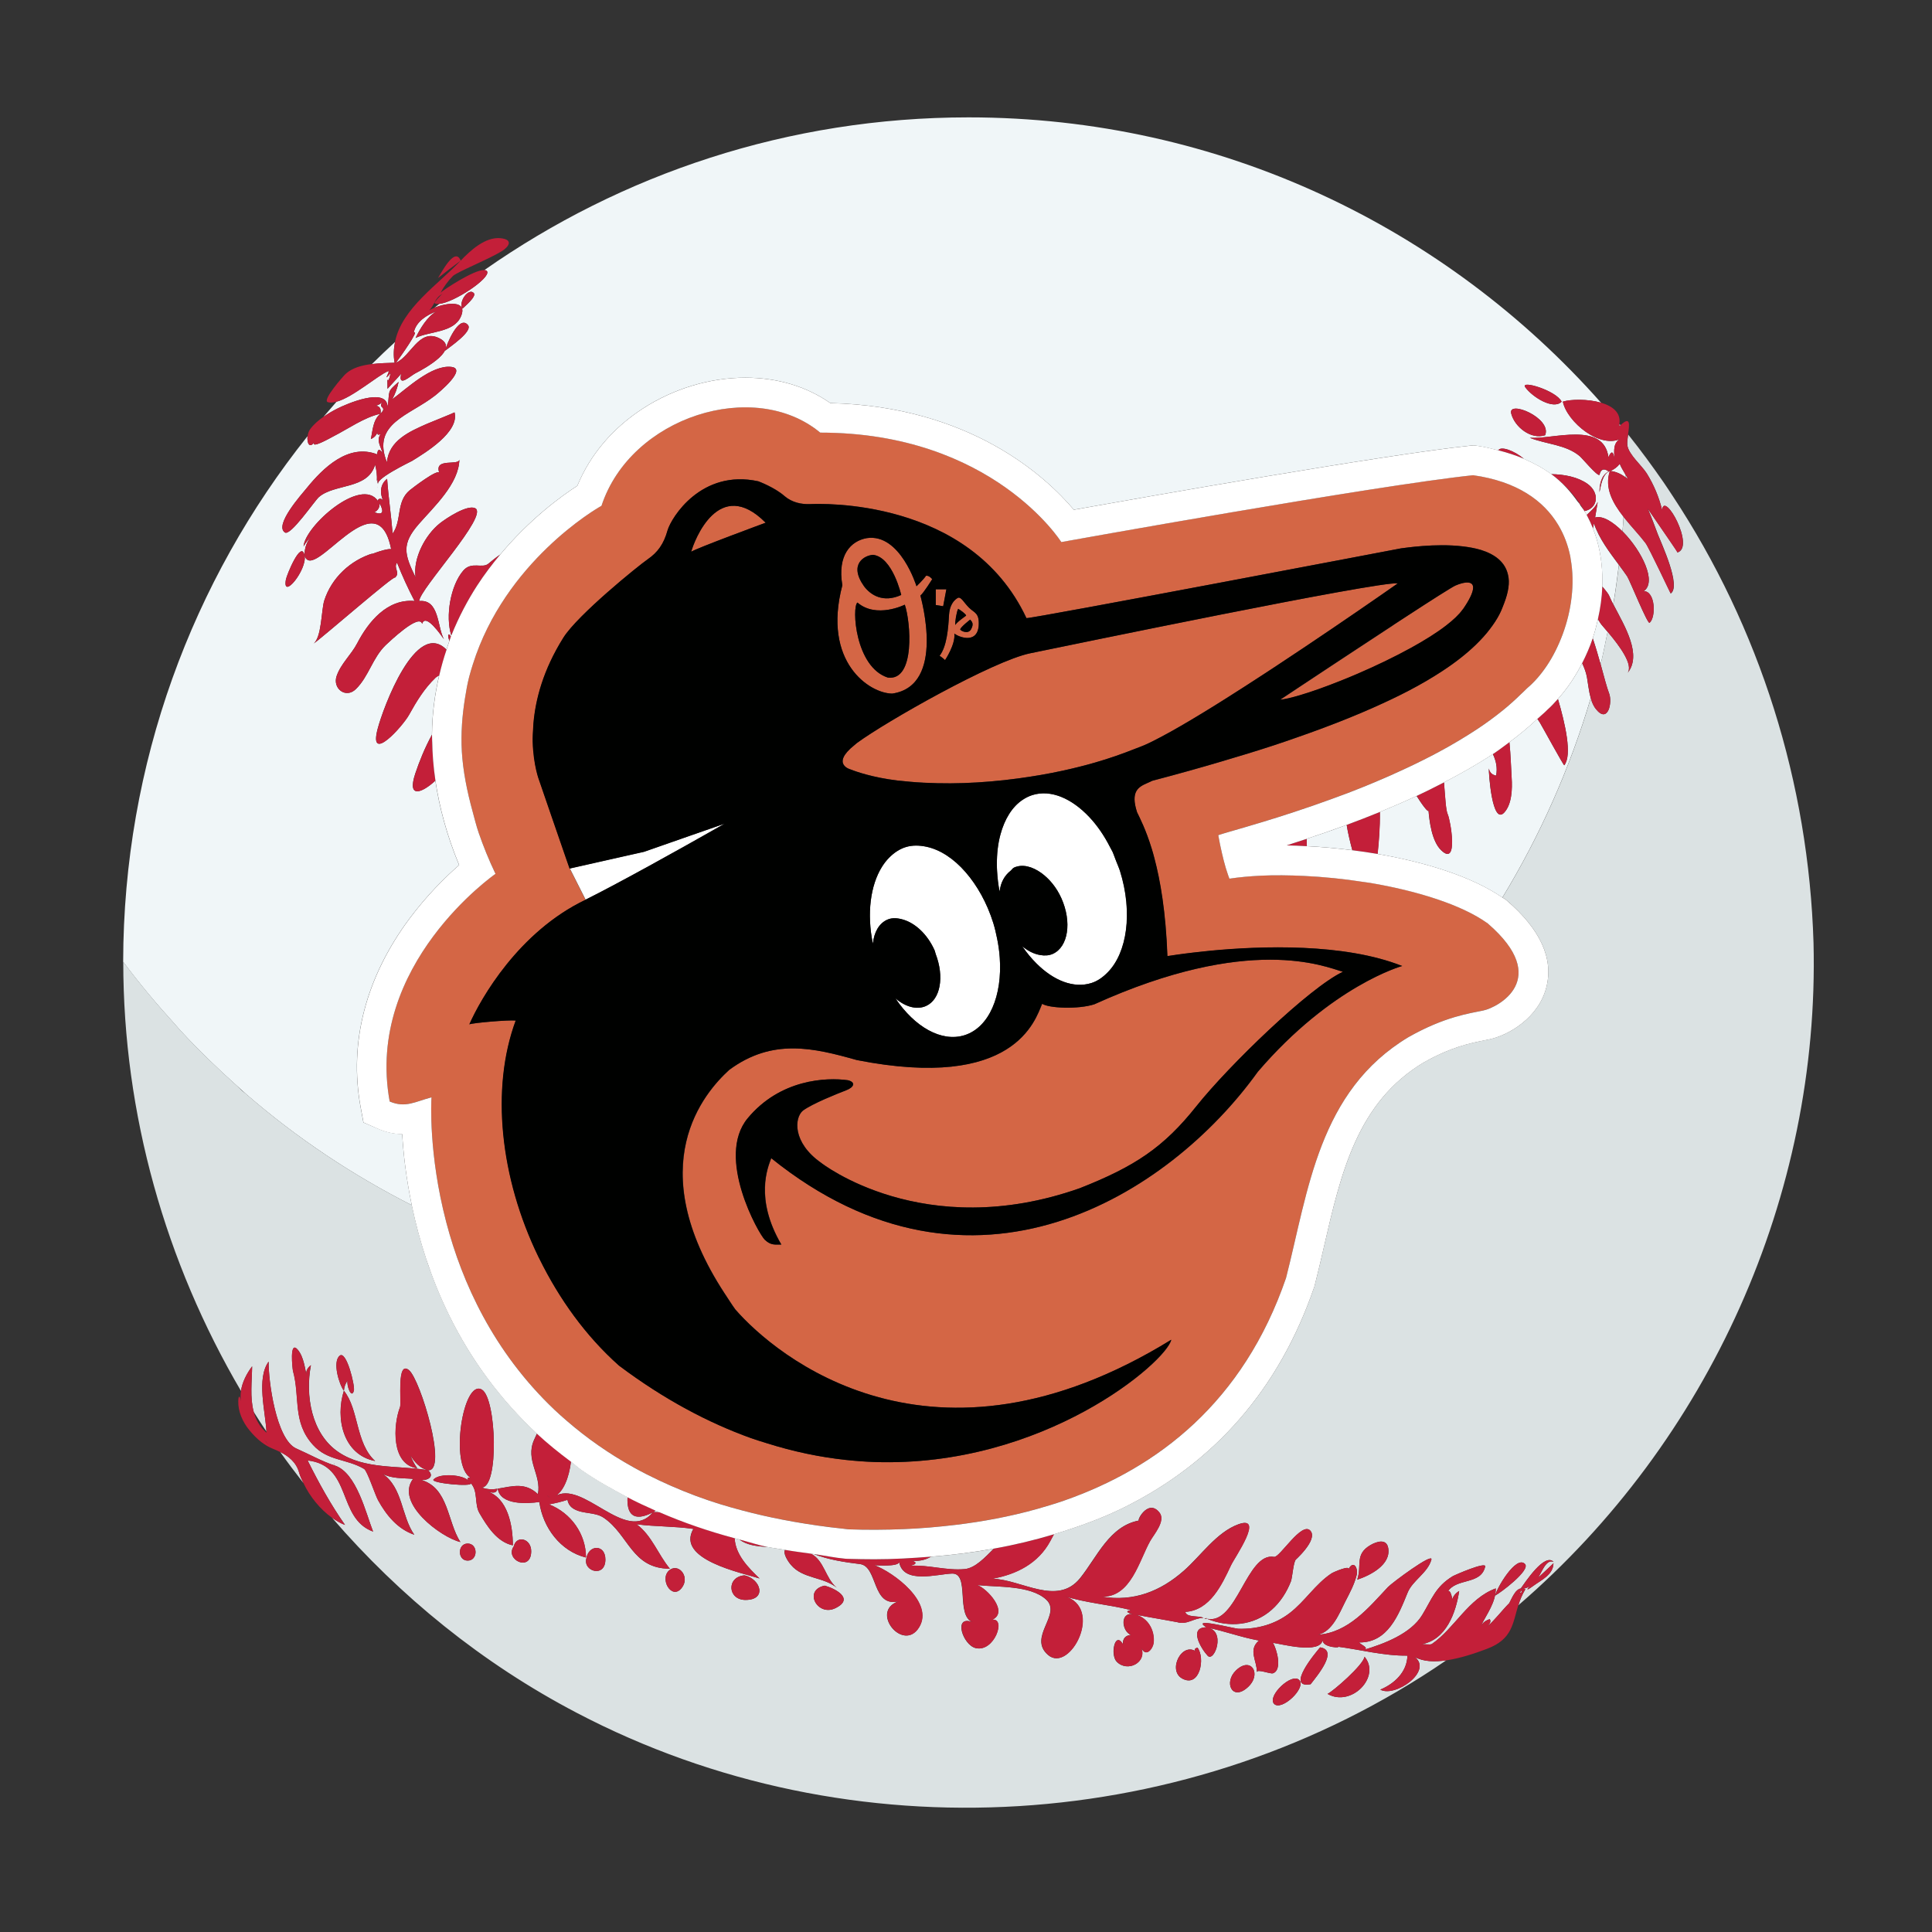
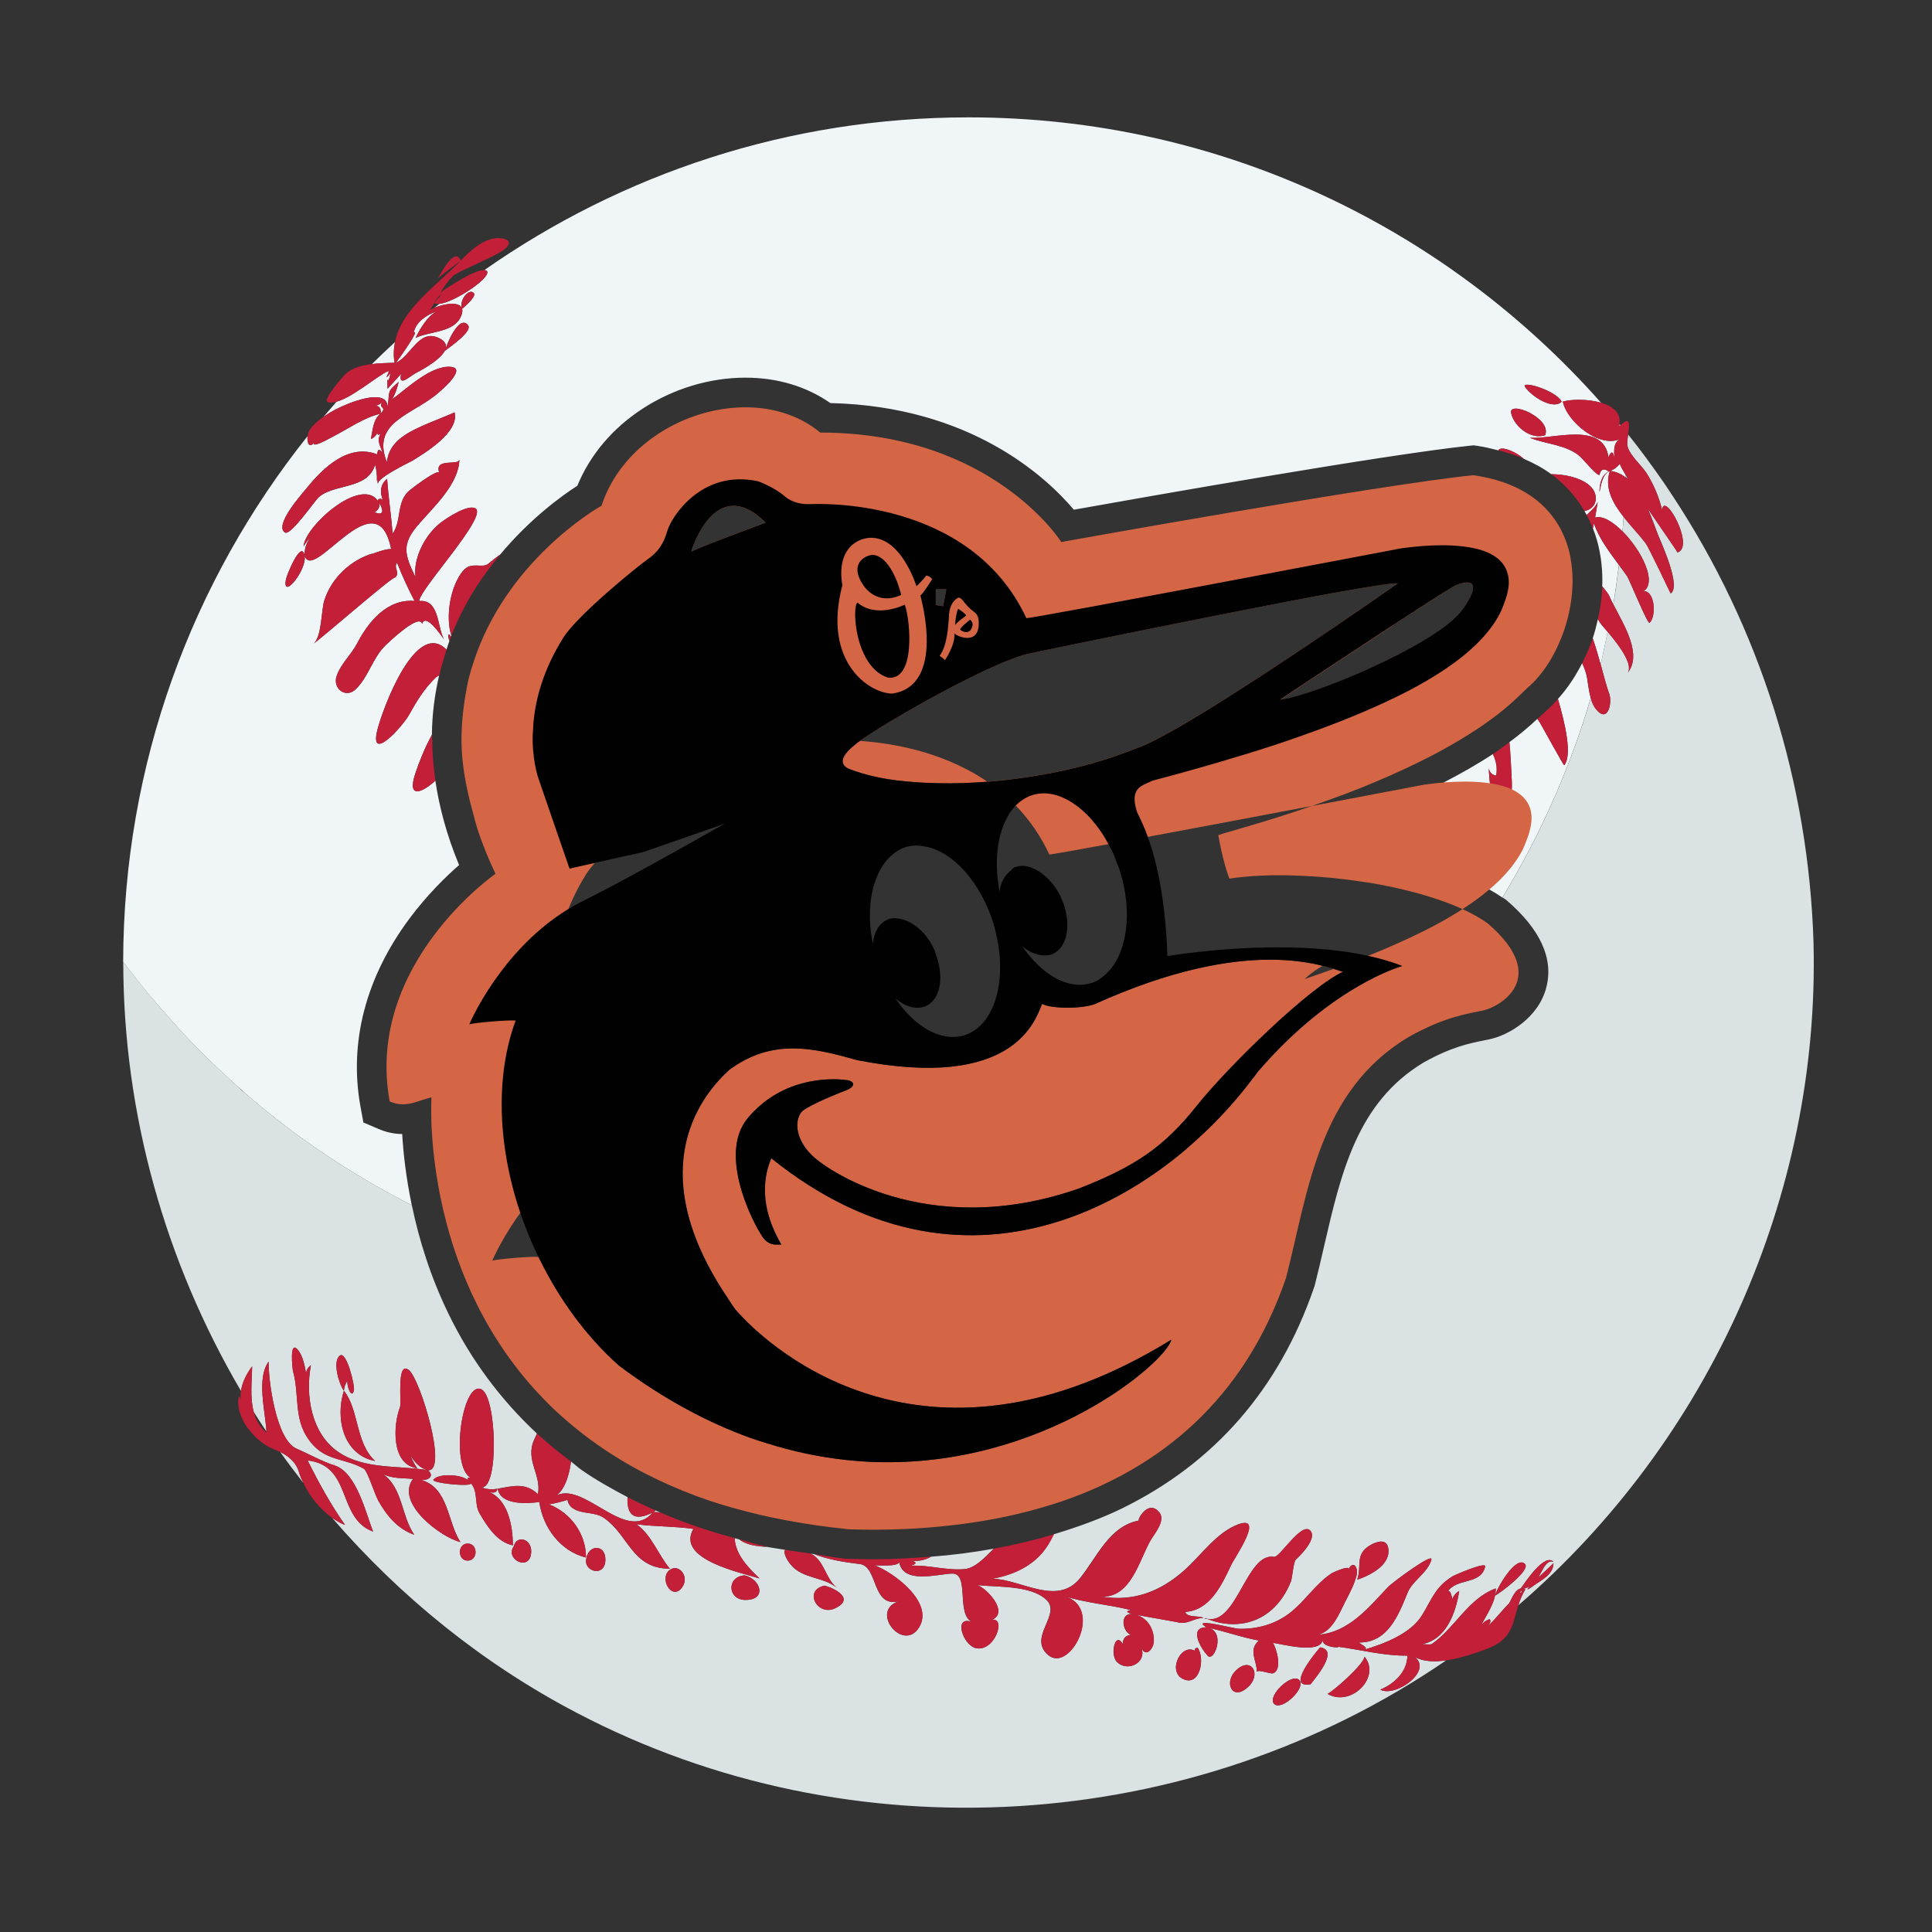
<svg xmlns="http://www.w3.org/2000/svg" version="1.1" id="Layer_1" x="0px" y="0px" width="40px" height="40px" viewBox="0 0 40 40" style="enable-background:new 0 0 40 40;" xml:space="preserve">
  <rect x="0" y="0" width="40" height="40" fill="#333333" stroke="none" />
  <path id="color6" style="fill:#F0F6F8;" d="M33.551,8.804c-0.009,0.009-0.014,0.011-0.025,0.021  c0.005-0.018-0.001-0.031,0.002-0.047C33.536,8.787,33.544,8.796,33.551,8.804z M32.979,10.937c0.033,0.085,0.061,0.166,0.082,0.239  c0.091,0.317,0.123,0.644,0.112,0.967c0.073,0.084,0.128,0.154,0.145,0.195c0.022,0.053,0.05,0.111,0.082,0.174  c0.048-0.271,0.082-0.544,0.117-0.817c-0.2-0.271-0.407-0.539-0.518-0.861C32.995,10.865,32.987,10.902,32.979,10.937z M8.178,7.082  c-0.162,0.15-0.322,0.3-0.478,0.456c0.164-0.02,0.331-0.023,0.47-0.027C8.141,7.358,8.152,7.217,8.178,7.082z M33.707,8.995  c0.008,0.01,0.014,0.02,0.022,0.03c0.171,0.215,0.338,0.433,0.499,0.656c-0.168-0.233-0.342-0.462-0.521-0.687  C33.707,8.994,33.707,8.995,33.707,8.995z M8.003,7.58C7.983,7.58,8.083,7.596,8.003,7.58L8.003,7.58z M27.051,17.368  c0.004,0.049,0.003,0.1,0.003,0.15c0.304,0.015,0.621,0.043,0.944,0.084c-0.045-0.17-0.089-0.346-0.117-0.524  C27.589,17.187,27.314,17.282,27.051,17.368z M6.923,8.876C6.809,8.953,7.046,8.794,6.923,8.876L6.923,8.876z M33.083,12.819  c-0.03,0.135-0.064,0.267-0.107,0.396c0.062,0.183,0.115,0.368,0.163,0.539c0.056-0.222,0.098-0.448,0.145-0.673  c-0.054-0.063-0.101-0.118-0.127-0.149C33.128,12.896,33.109,12.856,33.083,12.819z M32.757,13.73  c-0.143,0.282-0.313,0.532-0.502,0.741c0.151,0.513,0.299,1.161,0.132,1.373c-0.011,0.015-0.457-0.804-0.507-0.886  c-0.014-0.023-0.033-0.05-0.05-0.075c-0.179,0.168-0.371,0.329-0.58,0.483c0.028,0.272,0.034,0.539,0.047,0.743  c0.014,0.22,0.006,0.54-0.153,0.713c-0.254,0.276-0.323-0.823-0.32-0.912c0.017,0.084,0.067,0.133,0.151,0.148  c0.031-0.163-0.002-0.308-0.067-0.446c-0.32,0.211-0.662,0.404-1.013,0.586c0.026,0.3,0.037,0.576,0.078,0.662  c0.054,0.111,0.23,1.097-0.136,0.743c-0.193-0.186-0.244-0.592-0.264-0.847c0.027,0.132-0.168-0.154-0.244-0.277  c-0.255,0.118-0.509,0.228-0.762,0.332c0.006,0.313-0.023,0.651-0.047,0.869c0.988,0.17,1.953,0.467,2.585,0.903  c0.783-1.289,1.398-2.676,1.829-4.129c-0.04-0.141-0.054-0.295-0.078-0.428C32.839,13.922,32.801,13.825,32.757,13.73z   M33.614,10.699c-0.007,0.101-0.013,0.202-0.022,0.303c-0.199-0.198-0.412-0.332-0.567-0.287c0.019-0.107,0.037-0.215,0.054-0.322  c-0.05,0.113-0.143,0.187-0.228,0.27c-0.014-0.027-0.033-0.054-0.048-0.081c0.291-0.059,0.317-0.386,0.062-0.566  c-0.198-0.139-0.47-0.195-0.748-0.199c-0.161-0.119-0.353-0.225-0.569-0.318c-0.194-0.168-0.478-0.27-0.527-0.175  c-0.139-0.035-0.277-0.071-0.435-0.093L30.513,9.22l-0.075,0.007c-1.754,0.183-6.784,1.072-8.205,1.326  c-0.577-0.682-2.144-2.14-5.041-2.208c-0.494-0.345-1.097-0.526-1.761-0.526c-0.738,0-1.494,0.229-2.131,0.645  c-0.622,0.406-1.084,0.954-1.347,1.593c-0.328,0.211-0.981,0.684-1.598,1.425c-0.086,0.059-0.168,0.125-0.243,0.188  c-0.129,0.108-0.35-0.055-0.521,0.144c-0.263,0.305-0.374,0.943-0.247,1.343c-0.003,0.008-0.007,0.016-0.01,0.024  c-0.009-0.014-0.018-0.028-0.028-0.042c-0.042-0.015-0.03,0.049-0.002,0.13c-0.022,0.058-0.04,0.122-0.06,0.182  c-0.633-0.644-1.314,1.208-1.426,1.639c-0.194,0.741,0.521-0.055,0.652-0.294c0.153-0.276,0.315-0.543,0.545-0.763  c0.022-0.022,0.051-0.035,0.077-0.051c-0.088,0.381-0.146,0.788-0.15,1.231c-0.147,0.267-0.263,0.558-0.345,0.803  c-0.179,0.54,0.155,0.389,0.416,0.145c0.081,0.546,0.234,1.128,0.492,1.749c-0.28,0.244-0.665,0.621-1.029,1.11  c-0.906,1.218-1.255,2.565-1.012,3.896l0.06,0.324l0.302,0.129c0.167,0.073,0.331,0.108,0.501,0.11  c0.022,0.388,0.079,0.897,0.198,1.473c-1.219-0.619-2.373-1.384-3.427-2.298c-0.068-0.059-0.134-0.121-0.201-0.181  c-0.397-0.355-0.78-0.726-1.143-1.117c-0.048-0.051-0.092-0.105-0.139-0.157c-0.374-0.412-0.733-0.839-1.065-1.286  c0.007-4.115,1.435-7.895,3.816-10.881C6.351,9.174,6.412,9.311,6.525,9.129c-0.144,0.203,0.328-0.07,0.378-0.095  c0.298-0.151,0.641-0.396,0.968-0.466C7.719,8.703,7.718,8.908,7.678,9.09c0.071-0.03,0.119-0.081,0.141-0.155  c-0.016,0.063,0.004,0.08,0.063,0.051c-0.1,0.131,0.007,0.264,0.037,0.392c-0.064-0.094-0.101-0.084-0.11,0.029  c-0.595-0.232-1.12,0.28-1.46,0.7c-0.098,0.12-0.678,0.765-0.451,0.917c0.116,0.082,0.612-0.652,0.705-0.733  c0.323-0.281,1.013-0.152,1.163-0.669c0.03,0.109,0.043,0.221,0.037,0.335c0.03-0.092-0.009,0.053,0.039,0.085  c-0.143-0.099,0.664-0.484,0.691-0.5c0.271-0.168,0.982-0.596,0.878-1.004c0.001,0.006-0.515,0.213-0.568,0.236  C8.48,8.933,8.049,9.121,8.011,9.572C7.687,8.762,8.48,8.606,9.012,8.186c0.061-0.048,0.675-0.552,0.33-0.59  c-0.407-0.045-0.918,0.447-1.22,0.67c0.061-0.114,0.106-0.233,0.131-0.36C8,8.127,8.075,8.075,8.025,8.43  c-0.007-0.439-0.878-0.055-1.042,0.03C6.887,8.508,6.79,8.565,6.698,8.629c0.089-0.105,0.18-0.21,0.271-0.313  c0.338-0.091,0.854-0.546,1.065-0.631c0.064-0.026-0.134,0.265,0.054,0.039C8.016,8.062,8.019,7.656,8.023,8.05  c0.094-0.104,0.188-0.208,0.283-0.311C8.235,8.035,8.496,7.782,8.6,7.729C8.783,7.634,9.573,7.21,9.067,6.99  C8.668,6.817,8.5,7.381,8.199,7.509c0.07-0.093,0.505-0.703,0.367-0.623C8.611,6.66,8.837,6.519,9.037,6.447  C8.848,6.55,8.694,6.81,8.604,6.997c0.281-0.141,0.791-0.105,0.938-0.443c0.154-0.351-0.305-0.285-0.549-0.182  c0.033-0.027,0.068-0.053,0.102-0.08c0.307-0.03,1.059-0.53,0.991-0.671c-0.009-0.02-0.031-0.027-0.058-0.029  c2.84-1.99,6.295-3.162,10.025-3.162c5.215,0,9.89,2.287,13.095,5.908c-0.277-0.08-0.624-0.073-0.79-0.022  c0.087,0.422,0.781,0.997,1.22,0.758c-0.188,0.074-0.158,0.259-0.153,0.417c-0.024-0.153-0.064-0.161-0.123-0.025  c-0.104-0.749-1.15-0.365-1.629-0.402c0.335,0.135,0.749,0.139,1.035,0.381c0.05,0.042,0.36,0.415,0.408,0.388  c0.026-0.12,0.09-0.144,0.19-0.072c-0.16,0.086-0.186,0.269-0.19,0.431c0.029-0.135,0.059-0.382,0.214-0.437  C33.217,10.102,33.391,10.415,33.614,10.699z M9.573,6.392c0.04-0.041,0.3-0.254,0.237-0.324C9.706,5.951,9.486,6.244,9.573,6.392z   M9.686,6.727C9.499,6.51,9.238,7.144,9.215,7.261C9.292,7.197,9.806,6.855,9.686,6.727z M7.818,10.079  c0.004,0.035,0.003,0.024,0.001-0.001C7.818,10.078,7.818,10.079,7.818,10.079z M9.836,10.521c-0.166-0.076-0.598,0.21-0.726,0.311  c-0.304,0.24-0.562,0.723-0.507,1.119c-0.231-0.476-0.295-0.685,0.069-1.102c0.308-0.354,0.831-0.831,0.839-1.339  c0,0.144-0.535-0.045-0.415,0.282C9.07,9.695,8.533,10.109,8.483,10.15c-0.288,0.24-0.157,0.622-0.354,0.897  c-0.03-0.379-0.088-0.755-0.114-1.134c-0.153,0.119-0.153,0.307-0.076,0.468c-0.043-0.099-0.136-0.043-0.111-0.005  c-0.348-0.52-1.516,0.516-1.543,0.936c0.044-0.075,0.097-0.144,0.157-0.207c-0.093,0.113-0.138,0.243-0.137,0.39  c-0.07-0.324-0.37,0.412-0.385,0.501c-0.084,0.445,0.44-0.195,0.387-0.493c0.177,0.589,1.492-1.639,1.791-0.135  c-0.158-0.011-0.541,0.169-0.373,0.087c-0.47,0.143-0.859,0.507-1.011,0.977c-0.064,0.199-0.051,0.782-0.233,0.902  c0.174-0.115,1.689-1.44,1.698-1.375c0.116-0.108-0.04-0.194,0.041-0.309c0.107,0.27,0.228,0.535,0.363,0.793  c-0.564-0.051-0.956,0.429-1.188,0.876c-0.124,0.238-0.341,0.424-0.427,0.682c-0.084,0.257,0.193,0.469,0.4,0.266  c0.267-0.261,0.343-0.644,0.617-0.91C8.05,13.297,8.68,12.69,8.74,12.916c0.073-0.241,0.408,0.262,0.451,0.318  c-0.14-0.252-0.091-0.832-0.512-0.79C8.683,12.2,10.136,10.658,9.836,10.521z M31.578,8.016c0.143,0.201,0.581,0.478,0.754,0.3  C32.219,8.083,31.47,7.862,31.578,8.016z M31.991,9.011c0.146-0.359-0.782-0.74-0.702-0.447C31.361,8.845,31.704,9.108,31.991,9.011  z M7.891,8.55C7.971,8.474,8.012,8.41,7.891,8.55L7.891,8.55z M7.752,10.606c0.17,0.064,0.207,0.002,0.107-0.186  C7.863,10.504,7.828,10.566,7.752,10.606z M33.341,9.751c0.119,0.012,0.22,0.063,0.313,0.129c0-0.018,0-0.036,0-0.054  c-0.064-0.106-0.113-0.193-0.117-0.225C33.485,9.668,33.419,9.718,33.341,9.751z M7.701,8.408c0.124-0.029,0.201,0.02,0.177,0.154  c0.154-0.154-0.064-0.099,0.039-0.236C7.855,8.382,7.784,8.409,7.701,8.408z M34.621,10.254c0.001,0.002,0.002,0.004,0.004,0.006  c0.094,0.142,0.193,0.28,0.283,0.424C34.817,10.538,34.716,10.398,34.621,10.254z M34.432,9.972  c0.002,0.002,0.003,0.004,0.005,0.006c-0.046-0.066-0.087-0.135-0.134-0.2C34.348,9.841,34.388,9.908,34.432,9.972z M8.948,15.351  c0-0.001,0-0.001,0-0.002c0-0.005-0.001-0.01-0.001-0.015C8.942,15.342,8.936,15.361,8.948,15.351z" />
  <path id="color5" style="fill:#DBE2E3;" d="M33.661,9.885c-0.002-0.002-0.005-0.003-0.007-0.004c0-0.018,0-0.036,0-0.054  c0.003,0.004,0.005,0.009,0.008,0.013c0.016,0.026,0.029,0.049,0.047,0.077C33.694,9.904,33.676,9.896,33.661,9.885z M13.517,31.312  c-0.421,0.216-0.542,0.015-0.525-0.316c-0.33-0.174-0.654-0.354-0.951-0.562c-0.078-0.054-0.144-0.119-0.22-0.175  c-0.041,0.331-0.154,0.633-0.347,0.728C12.057,30.602,12.952,31.985,13.517,31.312z M11.328,30.958  C11.339,30.975,11.445,31.052,11.328,30.958L11.328,30.958z M5.8,30.06c0.155,0.22,0.319,0.435,0.485,0.648  c-0.034-0.073-0.073-0.147-0.091-0.216C6.136,30.271,5.967,30.144,5.8,30.06z M37.547,19.519c0.132,5.239-2.166,10.318-6.111,13.716  c0.034-0.107,0.076-0.218,0.145-0.33c-0.181-0.097-0.277,0.187-0.334,0.287c-0.162,0.162-0.297,0.351-0.472,0.499  c0.051-0.049,0.108-0.111,0.069-0.168c-0.079,0.023-0.14,0.069-0.183,0.137c0.123-0.247,0.308-0.484,0.308-0.774  c-0.573,0.209-0.852,0.827-1.325,1.152c-0.034,0.022-0.172-0.004-0.218,0.005c0.515-0.087,0.716-0.651,0.785-1.103  c-0.071,0.041-0.12,0.1-0.147,0.177c0.009-0.029-0.046-0.25-0.096-0.153c0.174-0.303,0.695-0.141,0.781-0.53  c0.024-0.111-0.637,0.178-0.674,0.201c-0.357,0.219-0.428,0.47-0.629,0.8c-0.236,0.39-0.788,0.597-1.2,0.721  c0.109-0.041-0.093-0.114-0.103-0.151c0.589,0.006,0.812-0.567,0.998-1.026c0.101-0.257,0.418-0.411,0.494-0.688  c0.044-0.16-0.818,0.481-0.899,0.568c-0.402,0.429-0.818,0.941-1.449,0.987c0.301-0.069,0.441-0.443,0.565-0.686  c0.091-0.178,0.19-0.357,0.237-0.554c0.033-0.144-0.07-0.323-0.177-0.104c0.067-0.114-0.303,0.046-0.344,0.073  c-0.337,0.223-0.55,0.58-0.868,0.823c-0.305,0.234-0.671,0.333-1.052,0.324c-0.12-0.004-1.009-0.246-0.672-0.03  c-0.374,0-0.108,0.443,0.026,0.587c0.14,0.151,0.393-0.53-0.019-0.584c0.364,0.071,0.695,0.2,1.083,0.271  c-0.233,0.194-0.039,0.419-0.043,0.656c0.001-0.077,0.28,0.043,0.334,0.021c0.201-0.073,0.071-0.517-0.003-0.63  c0.183,0.024,0.978,0.241,1.031-0.059c-0.014,0.169,0.435,0.167,0.297,0.137c0.483,0.062,0.97,0.194,1.457,0.187  c-0.007,0.339-0.27,0.583-0.562,0.704c0.307,0.17,1.095-0.383,0.714-0.676c0.179,0.099,0.412,0.104,0.651,0.07  c-5.275,3.616-12.315,4.068-18,1.087C9.987,34.44,8.28,33.053,6.871,31.42c0.089,0.064,0.181,0.119,0.272,0.151  c-0.294-0.419-0.541-0.867-0.769-1.324c0.009,0.006,0.007,0.001-0.007-0.011c0.931,0.103,0.605,1.198,1.357,1.473  c-0.15-0.38-0.341-1.22-0.794-1.367c-0.255-0.08-0.542-0.241-0.794-0.351c-0.421-0.184-0.582-1.418-0.574-1.8  c-0.257,0.351-0.066,1.036-0.046,1.447c-0.089-0.134-0.178-0.269-0.263-0.406C5.172,28.936,5.216,28.6,5.22,28.288  c-0.112,0.15-0.204,0.325-0.231,0.51c-1.56-2.66-2.437-5.723-2.437-8.885c0.333,0.447,0.691,0.874,1.065,1.286  c0.047,0.052,0.091,0.106,0.139,0.157c0.363,0.391,0.746,0.761,1.143,1.117c0.037,0.033,0.068,0.07,0.105,0.103  c0.031,0.027,0.065,0.051,0.096,0.078c1.054,0.915,2.208,1.679,3.427,2.298c0.002,0.01,0.004,0.02,0.006,0.03  c0.143,0.679,0.376,1.448,0.761,2.236c0.461,0.944,1.076,1.765,1.823,2.462c-0.028,0.058-0.05,0.108-0.061,0.132  c-0.187,0.423,0.158,0.72,0.08,1.123c-0.263-0.25-0.518-0.166-0.832-0.114c0.054,0.347,0.612,0.31,0.861,0.276  c0.073,0.527,0.435,1.018,0.966,1.15c0-0.491-0.313-0.924-0.765-1.101c0.13-0.023,0.257-0.054,0.382-0.094  c0.016,0.086,0.061,0.149,0.137,0.191c0.188,0.107,0.432,0.057,0.614,0.181c0.521,0.354,0.579,1.054,1.369,1.054  c-0.245-0.293-0.373-0.688-0.689-0.92c0.39,0.051,0.786,0.039,1.176,0.096c-0.371,0.634,1.006,0.91,1.37,1.026  c-0.234-0.222-0.5-0.493-0.516-0.834c0.033,0.009,0.065,0.018,0.098,0.026c0.142,0.116,0.361,0.145,0.58,0.155  c0.119,0.025,0.247,0.038,0.367,0.06c-0.048,0.07,0.053,0.233,0.12,0.311c0.245,0.293,0.665,0.244,0.949,0.473  c-0.237-0.192-0.255-0.563-0.539-0.705c0.023,0.003,0.047,0.007,0.07,0.01c0.293,0.117,0.649,0.17,0.948,0.206  c0.377,0.046,0.244,0.898,0.795,0.773c-0.597,0.21,0.107,1.07,0.432,0.534c0.311-0.514-0.53-1.133-0.926-1.283  c0.024,0.001,0.495,0.037,0.512-0.066c0.084,0.467,0.791,0.247,1.096,0.239c0.373-0.01,0.07,0.864,0.423,1.006  c-0.408-0.157-0.203,0.474,0.066,0.537c0.385,0.09,0.635-0.627,0.341-0.587c0.348-0.159-0.108-0.65-0.31-0.718  c0.412,0.047,1.098-0.001,1.427,0.3c0.334,0.306-0.39,0.778,0.041,1.148c0.45,0.386,1.176-0.994,0.32-1.224  c0.452,0.147,0.931,0.177,1.39,0.293c-0.164,0.037,0.009,0.077,0.051,0.087c-0.277-0.049-0.238,0.347-0.05,0.428  c-0.113,0.013-0.167,0.077-0.163,0.191c-0.164-0.279-0.264,0.216-0.131,0.36c0.221,0.237,0.649,0.019,0.505-0.303  c0.09,0.237,0.248,0.047,0.263-0.091c0.024-0.253-0.118-0.51-0.373-0.577c0.285,0.056,0.574,0.101,0.861,0.156  c0.207,0.061,0.344-0.089,0.542-0.089c-0.078-0.05-0.354-0.001-0.375-0.124c0.511-0.031,0.755-0.56,0.945-0.963  c0.079-0.17,0.699-1.047,0.156-0.851c-0.452,0.163-0.779,0.653-1.13,0.961c-0.488,0.43-1.041,0.644-1.694,0.539  c0.597,0.007,0.764-0.74,0.995-1.153c0.08-0.141,0.33-0.421,0.19-0.593c-0.238-0.297-0.491,0.209-0.413,0.167  c-0.619,0.11-0.875,0.758-1.227,1.195c-0.474,0.587-1.215,0.027-1.814,0.011c0.495-0.088,0.948-0.317,1.195-0.777  c0.018-0.034,0.046-0.085,0.077-0.143c0.492-0.149,0.967-0.319,1.405-0.532c1.921-0.939,3.261-2.479,3.982-4.577l0.009-0.024  l0.006-0.024c0.068-0.264,0.131-0.536,0.191-0.799c0.355-1.536,0.689-2.985,2.06-3.81c0.577-0.325,0.966-0.401,1.25-0.458  c0.043-0.009,0.083-0.016,0.121-0.025c0.382-0.081,1.01-0.436,1.173-1.077c0.151-0.594-0.124-1.196-0.816-1.793l-0.021-0.018  l-0.021-0.015c-0.006-0.004-0.013-0.007-0.018-0.011c-0.01-0.007-0.023-0.013-0.033-0.02c0.783-1.289,1.398-2.676,1.829-4.129  c0.006,0.021,0.011,0.042,0.018,0.063c0.022,0.061,0.05,0.118,0.09,0.167c0.248,0.307,0.344-0.142,0.27-0.33  c-0.045-0.117-0.098-0.319-0.162-0.554c-0.004-0.015-0.009-0.031-0.013-0.046c0.056-0.222,0.098-0.448,0.145-0.673  c0.009,0.011,0.017,0.02,0.027,0.031c0.212,0.254,0.522,0.663,0.38,0.829c0.318-0.375-0.056-0.98-0.276-1.404  c-0.004-0.008-0.009-0.017-0.013-0.024c0.048-0.271,0.082-0.544,0.117-0.817c0.005,0.007,0.01,0.014,0.015,0.022  c0.053,0.072,0.105,0.143,0.155,0.216c0.051,0.076,0.422,0.997,0.464,0.962c0.137-0.12,0.12-0.657-0.121-0.655  c0.279-0.191-0.043-0.836-0.426-1.225c-0.004-0.005-0.009-0.008-0.013-0.012c0.009-0.101,0.015-0.202,0.022-0.303  c0.005,0.006,0.009,0.012,0.014,0.019c0.15,0.188,0.319,0.363,0.441,0.525c0.078,0.105,0.518,1.046,0.521,1.044  c0.224-0.15-0.198-1.046-0.268-1.229c-0.057-0.149-0.124-0.338-0.206-0.526c0.31,0.455,0.625,0.903,0.614,0.906  c0.371-0.114-0.277-1.289-0.318-0.881c-0.066-0.269-0.173-0.522-0.318-0.756c-0.104-0.165-0.371-0.387-0.401-0.577  c-0.009-0.055,0.003-0.141,0.015-0.228c0,0,0,0,0-0.001c0.008,0.01,0.014,0.02,0.022,0.03c0.246,0.308,0.48,0.624,0.702,0.947  c0.002,0.002,0.003,0.004,0.005,0.006c0.063,0.091,0.123,0.184,0.184,0.276c0.001,0.002,0.002,0.004,0.004,0.006  C36.439,13.003,37.446,16.213,37.547,19.519z M7.12,28.794c-0.181,0.563-0.02,1.325,0.647,1.455  C7.358,29.877,7.432,29.177,7.12,28.794c0.006-0.079,0.031-0.149,0.077-0.213c-0.03,0.083,0.079,0.401,0.13,0.21  c0.026-0.094-0.153-0.838-0.294-0.723C6.877,28.197,7.024,28.67,7.12,28.794z M6.926,30.322c-0.02-0.043-0.017-0.031-0.004,0  C6.923,30.322,6.923,30.322,6.926,30.322z M8.552,30.619c-0.377,0.497,0.572,1.208,0.981,1.308c-0.277-0.427-0.24-1.13-0.826-1.291  c0.117,0.029,0.313-0.054,0.157-0.196c0.414,0.029-0.158-1.871-0.394-2.071c-0.264-0.221-0.153,0.674-0.187,0.763  c-0.144,0.371-0.187,1.194,0.357,1.267c-0.06-0.083-0.107-0.173-0.143-0.267c0.083,0.134,0.2,0.271,0.363,0.307  c-0.609-0.103-1.31-0.01-1.85-0.374c-0.565-0.381-0.692-1.174-0.572-1.801c-0.096,0.073-0.121,0.164-0.077,0.276  c-0.044-0.187-0.067-0.447-0.197-0.597c-0.178-0.207-0.106,0.407-0.098,0.438c0.153,0.554-0.016,1.058,0.415,1.534  c0.303,0.336,0.694,0.283,1.058,0.497c0.066,0.039,0.227,0.536,0.29,0.65c0.171,0.309,0.404,0.596,0.749,0.713  c-0.274-0.391-0.234-0.974-0.659-1.263C8.112,30.618,8.339,30.599,8.552,30.619z M9.683,31.958c-0.215,0-0.215,0.353,0,0.353  C9.9,32.31,9.9,31.958,9.683,31.958z M10.618,31.995c0-0.403-0.1-0.991-0.551-1.125c0.07,0.02,0.211,0.083,0.23-0.047  c-0.11,0.021-0.22,0.013-0.327-0.027c0.365,0.017,0.311-1.845,0.007-2.025c-0.39-0.231-0.677,1.574-0.231,1.827  c-0.069-0.013-0.081,0.009-0.039,0.064c-0.118-0.133-0.604-0.169-0.732-0.03c-0.068,0.076,0.822,0.16,0.771,0.076  c0.158,0.167,0.07,0.431,0.181,0.621C10.083,31.596,10.288,31.926,10.618,31.995z M10.998,32.116c0-0.266-0.305-0.336-0.36-0.103  C10.44,32.292,10.998,32.559,10.998,32.116z M12.534,32.288c0-0.319-0.344-0.31-0.392-0.031  C12.058,32.535,12.534,32.675,12.534,32.288z M13.882,32.493c-0.254,0.16,0.016,0.653,0.23,0.386  C14.288,32.659,14.071,32.378,13.882,32.493z M15.415,32.616c-0.377,0.027-0.354,0.509,0.02,0.509  C15.885,33.125,15.751,32.692,15.415,32.616z M17.074,32.829c-0.451,0.091-0.15,0.65,0.223,0.466  C17.711,33.092,17.265,32.879,17.074,32.829z M27.485,35.07c0.491,0.283,1.113-0.353,0.766-0.77  C28.23,34.469,27.597,35.02,27.485,35.07z M27.135,34.87c0.15-0.193,0.578-0.704,0.197-0.763  C27.225,34.229,26.614,34.966,27.135,34.87z M26.378,35.276c0.154,0.161,0.677-0.333,0.521-0.493  C26.748,34.624,26.23,35.113,26.378,35.276z M25.819,34.946c0.321-0.271,0.088-0.667-0.228-0.363  C25.335,34.826,25.504,35.216,25.819,34.946z M24.787,34.209c-0.31-0.249-0.625,0.374-0.31,0.544  c0.365,0.197,0.482-0.426,0.315-0.641C24.72,34.134,24.717,34.166,24.787,34.209z M24.935,33.51  C24.984,33.526,25.023,33.486,24.935,33.51L24.935,33.51z M27.129,31.691c-0.18-0.197-0.634,0.56-0.749,0.543  c-0.571-0.106-0.769,1.416-1.39,1.281c0.452,0.187,0.965,0.146,1.339-0.186c0.18-0.159,0.311-0.366,0.398-0.588  c0.031-0.083,0.051-0.409,0.104-0.453C26.76,32.349,27.306,31.886,27.129,31.691z M28.742,32.053  c-0.034-0.207-0.243-0.136-0.365-0.066c-0.335,0.194-0.176,0.416-0.277,0.718C28.364,32.618,28.801,32.4,28.742,32.053z   M31.575,32.383c-0.186-0.201-0.602,0.527-0.619,0.651C31.054,32.986,31.688,32.515,31.575,32.383z M31.836,32.673  c0.069-0.077,0.17-0.413,0.33-0.334c-0.183-0.203-0.597,0.433-0.679,0.547c0.081,0.011,0.151-0.013,0.208-0.071  c-0.164,0.17,0.004,0.054,0.057,0.014c0.161-0.117,0.407-0.227,0.411-0.463C32.055,32.469,31.946,32.572,31.836,32.673z   M31.492,32.926c-0.001,0.01-0.007,0.024-0.023,0.05C31.521,32.976,31.505,32.949,31.492,32.926z M31.461,33.023  c0.009-0.014,0.023-0.031-0.01-0.006C31.425,33.005,31.443,33.016,31.461,33.023z M18.845,32.418  c0.377-0.023,0.746,0.103,1.123,0.069c0.222-0.019,0.425-0.244,0.607-0.423c-0.418,0.075-0.851,0.132-1.3,0.166  c-0.125,0.072-0.272,0.105-0.448,0.078C18.954,32.316,19.022,32.378,18.845,32.418z M29.216,34.289  C29.354,34.324,29.245,34.296,29.216,34.289L29.216,34.289z M13.572,31.272c-0.014,0.014-0.028,0.03-0.045,0.036  c0.047-0.004,0.092,0.001,0.138,0.003C13.634,31.297,13.602,31.286,13.572,31.272z" />
  <path id="color4" style="fill:#C31F39;" d="M6.969,8.317c0.338-0.091,0.854-0.546,1.065-0.631c0.064-0.026-0.134,0.265,0.054,0.039  C8.016,8.062,8.019,7.656,8.023,8.05c0.094-0.104,0.188-0.208,0.283-0.311C8.235,8.035,8.496,7.782,8.6,7.729  C8.783,7.634,9.573,7.21,9.067,6.99C8.668,6.817,8.5,7.381,8.199,7.509c0.07-0.093,0.505-0.703,0.367-0.623  C8.611,6.66,8.837,6.519,9.037,6.447C8.848,6.55,8.694,6.81,8.604,6.997c0.281-0.141,0.791-0.105,0.938-0.443  c0.154-0.351-0.305-0.285-0.549-0.182C8.949,6.39,8.91,6.409,8.885,6.427c0.117-0.11,0.11-0.262,0.278-0.342  C9.135,6.098,8.978,6.265,8.997,6.277c0.022,0.015,0.057,0.018,0.098,0.014c0.307-0.03,1.059-0.53,0.991-0.671  c-0.009-0.02-0.031-0.027-0.058-0.029C9.819,5.577,9.162,6.014,9.122,6.06c0.069-0.129,0.156-0.246,0.258-0.349  c0.118-0.096,0.722-0.336,1.005-0.508c0.15-0.092,0.251-0.242-0.019-0.271c-0.315-0.034-0.629,0.254-0.828,0.465  c-0.12-0.307-0.41,0.27-0.47,0.36c0.154-0.122,0.31-0.243,0.468-0.359C9.083,5.882,8.314,6.384,8.178,7.082  C8.152,7.217,8.141,7.358,8.17,7.51C8.031,7.514,7.864,7.518,7.7,7.537C7.493,7.562,7.29,7.615,7.153,7.744  c-0.047,0.045-0.481,0.536-0.37,0.58C6.833,8.344,6.899,8.335,6.969,8.317z M8.003,7.58C8.083,7.596,7.983,7.58,8.003,7.58  L8.003,7.58z M32.804,10.582c-0.151-0.261-0.369-0.531-0.686-0.765c0.278,0.005,0.55,0.06,0.748,0.199  C33.121,10.196,33.094,10.522,32.804,10.582z M9.344,13.158c-0.128-0.4-0.016-1.037,0.247-1.343  c0.171-0.199,0.393-0.036,0.521-0.144c0.075-0.064,0.157-0.129,0.243-0.188c-0.163,0.196-0.325,0.407-0.477,0.641  C9.685,12.423,9.499,12.769,9.344,13.158z M8.947,15.334c-0.005,0.008-0.012,0.028,0.001,0.017c0-0.001,0-0.001,0-0.002  c0.004,0.261,0.025,0.532,0.067,0.813c-0.261,0.244-0.594,0.395-0.416-0.145c0.081-0.245,0.198-0.535,0.345-0.803  C8.944,15.254,8.947,15.294,8.947,15.334z M32.255,14.471c0.151,0.513,0.299,1.161,0.132,1.373  c-0.011,0.015-0.457-0.804-0.507-0.886c-0.014-0.023-0.033-0.05-0.05-0.075c0.069-0.065,0.148-0.126,0.212-0.194  C32.116,14.625,32.186,14.548,32.255,14.471z M29.331,16.479c0.191-0.089,0.378-0.184,0.566-0.281  c0.026,0.3,0.037,0.576,0.078,0.662c0.054,0.111,0.23,1.097-0.136,0.743c-0.193-0.186-0.244-0.592-0.264-0.847  C29.603,16.888,29.407,16.602,29.331,16.479z M27.999,17.603c-0.045-0.17-0.089-0.346-0.117-0.524  c0.224-0.083,0.454-0.173,0.688-0.268c0.006,0.313-0.023,0.651-0.047,0.869C28.348,17.65,28.173,17.625,27.999,17.603z   M7.819,10.078c0.001,0.025,0.003,0.036-0.001,0.001C7.818,10.079,7.818,10.078,7.819,10.078z M9.836,10.521  c-0.166-0.076-0.598,0.21-0.726,0.311c-0.304,0.24-0.562,0.723-0.507,1.119c-0.231-0.476-0.295-0.685,0.069-1.102  c0.308-0.354,0.831-0.831,0.839-1.339c0,0.144-0.535-0.045-0.415,0.282C9.07,9.695,8.533,10.109,8.483,10.15  c-0.288,0.24-0.157,0.622-0.354,0.897c-0.03-0.379-0.088-0.755-0.114-1.134c-0.153,0.119-0.153,0.307-0.076,0.468  c-0.043-0.099-0.136-0.043-0.111-0.005c-0.348-0.52-1.516,0.516-1.543,0.936c0.044-0.075,0.097-0.144,0.157-0.207  c-0.093,0.113-0.138,0.243-0.137,0.39c-0.07-0.324-0.37,0.412-0.385,0.501c-0.084,0.445,0.44-0.195,0.387-0.493  c0.177,0.589,1.492-1.639,1.791-0.135c-0.158-0.011-0.541,0.169-0.373,0.087c-0.47,0.143-0.859,0.507-1.011,0.977  c-0.064,0.199-0.051,0.782-0.233,0.902c0.174-0.115,1.689-1.44,1.698-1.375c0.116-0.108-0.04-0.194,0.041-0.309  c0.107,0.27,0.228,0.535,0.363,0.793c-0.564-0.051-0.956,0.429-1.188,0.876c-0.124,0.238-0.341,0.424-0.427,0.682  c-0.084,0.257,0.193,0.469,0.4,0.266c0.267-0.261,0.343-0.644,0.617-0.91C8.05,13.297,8.68,12.69,8.74,12.916  c0.073-0.241,0.408,0.262,0.451,0.318c-0.14-0.252-0.091-0.832-0.512-0.79C8.683,12.2,10.136,10.658,9.836,10.521z M7.752,10.606  c0.076-0.04,0.111-0.102,0.107-0.186C7.959,10.607,7.922,10.669,7.752,10.606z M27.055,17.519c-0.141-0.007-0.282-0.014-0.415-0.016  c0.128-0.04,0.272-0.088,0.412-0.135C27.056,17.417,27.054,17.468,27.055,17.519z M9.307,13.14c0.01,0.014,0.018,0.028,0.028,0.042  c-0.011,0.028-0.018,0.06-0.029,0.088C9.277,13.189,9.265,13.126,9.307,13.14z M31.549,9.498c-0.159-0.069-0.334-0.127-0.527-0.175  C31.071,9.229,31.355,9.331,31.549,9.498z M30.826,15.91c0.017,0.084,0.067,0.133,0.151,0.148c0.031-0.163-0.002-0.308-0.067-0.446  c0.119-0.079,0.228-0.163,0.341-0.246c0.028,0.272,0.034,0.539,0.047,0.743c0.014,0.22,0.006,0.54-0.153,0.713  C30.892,17.098,30.823,15.999,30.826,15.91z M9.017,14.034c-0.23,0.22-0.392,0.487-0.545,0.763c-0.131,0.24-0.846,1.035-0.652,0.294  c0.112-0.43,0.793-2.283,1.426-1.639c-0.057,0.17-0.108,0.346-0.151,0.531C9.067,13.999,9.039,14.012,9.017,14.034z M6.603,10.29  c0.323-0.281,1.013-0.152,1.163-0.669c0.03,0.109,0.043,0.221,0.037,0.335c0.03-0.092-0.009,0.053,0.039,0.085  c-0.143-0.099,0.664-0.484,0.691-0.5c0.271-0.168,0.982-0.596,0.878-1.004c0.001,0.006-0.515,0.213-0.568,0.236  C8.48,8.933,8.049,9.121,8.011,9.572C7.687,8.762,8.48,8.606,9.012,8.186c0.061-0.048,0.675-0.552,0.33-0.59  c-0.407-0.045-0.918,0.447-1.22,0.67c0.061-0.114,0.106-0.233,0.131-0.36C8,8.127,8.075,8.075,8.025,8.43  c-0.007-0.439-0.878-0.055-1.042,0.03C6.887,8.508,6.79,8.565,6.698,8.629c-0.107,0.075-0.206,0.159-0.28,0.262  C6.39,8.93,6.375,8.981,6.369,9.032C6.351,9.174,6.412,9.311,6.525,9.129c-0.144,0.203,0.328-0.07,0.378-0.095  c0.298-0.151,0.641-0.396,0.968-0.466C7.719,8.703,7.718,8.908,7.678,9.09c0.071-0.03,0.119-0.081,0.141-0.155  c-0.016,0.063,0.004,0.08,0.063,0.051c-0.1,0.131,0.007,0.264,0.037,0.392c-0.064-0.094-0.101-0.084-0.11,0.029  c-0.595-0.232-1.12,0.28-1.46,0.7c-0.098,0.12-0.678,0.765-0.451,0.917C6.014,11.106,6.51,10.371,6.603,10.29z M6.923,8.876  C7.046,8.794,6.809,8.953,6.923,8.876L6.923,8.876z M7.878,8.562c0.024-0.134-0.053-0.183-0.177-0.154  c0.083,0.001,0.154-0.026,0.216-0.082C7.814,8.463,8.032,8.408,7.878,8.562z M7.891,8.55C8.012,8.41,7.971,8.474,7.891,8.55  L7.891,8.55z M9.686,6.727c0.12,0.128-0.394,0.47-0.471,0.534C9.238,7.144,9.499,6.51,9.686,6.727z M9.573,6.392  C9.486,6.244,9.706,5.951,9.81,6.068C9.873,6.137,9.613,6.351,9.573,6.392z M31.578,8.016c-0.108-0.154,0.641,0.067,0.754,0.3  C32.159,8.494,31.721,8.217,31.578,8.016z M31.288,8.564c-0.08-0.293,0.848,0.088,0.702,0.447  C31.704,9.108,31.361,8.845,31.288,8.564z M34.153,12.895c-0.041,0.035-0.413-0.886-0.464-0.962  c-0.049-0.073-0.102-0.145-0.155-0.216c-0.005-0.007-0.01-0.014-0.015-0.022c-0.2-0.271-0.407-0.539-0.518-0.861  c-0.006,0.03-0.014,0.068-0.022,0.103c-0.035-0.088-0.077-0.18-0.128-0.275c0.084-0.083,0.178-0.157,0.228-0.27  c-0.017,0.108-0.036,0.215-0.054,0.322c0.155-0.045,0.368,0.089,0.567,0.287c0.004,0.004,0.009,0.008,0.013,0.012  c0.383,0.39,0.705,1.034,0.426,1.225C34.273,12.238,34.29,12.775,34.153,12.895z M33.314,14.354c0.074,0.188-0.021,0.637-0.27,0.33  c-0.04-0.049-0.067-0.106-0.09-0.167c-0.007-0.02-0.012-0.042-0.018-0.063c-0.04-0.141-0.054-0.295-0.078-0.428  c-0.02-0.104-0.057-0.202-0.101-0.296c0.083-0.164,0.158-0.335,0.219-0.515c0.062,0.183,0.115,0.368,0.163,0.539  c0.004,0.015,0.009,0.031,0.013,0.046C33.216,14.035,33.269,14.238,33.314,14.354z M15.211,31.845  c-0.544-0.146-1.06-0.323-1.546-0.534c-0.046-0.002-0.091-0.006-0.138-0.003c0.017-0.006,0.031-0.021,0.045-0.036  c-0.197-0.088-0.393-0.177-0.579-0.276c-0.018,0.331,0.104,0.532,0.525,0.316c-0.565,0.673-1.46-0.71-2.042-0.324  c0.192-0.096,0.305-0.397,0.347-0.728c-0.245-0.183-0.482-0.373-0.703-0.579c-0.028,0.058-0.05,0.108-0.061,0.132  c-0.187,0.423,0.158,0.72,0.08,1.123c-0.263-0.25-0.518-0.166-0.832-0.114c0.054,0.347,0.612,0.31,0.861,0.276  c0.073,0.527,0.435,1.018,0.966,1.15c0-0.491-0.313-0.924-0.765-1.101c0.13-0.023,0.257-0.054,0.382-0.094  c0.016,0.086,0.061,0.149,0.137,0.191c0.188,0.107,0.432,0.057,0.614,0.181c0.521,0.354,0.579,1.054,1.369,1.054  c-0.245-0.293-0.373-0.688-0.689-0.92c0.39,0.051,0.786,0.039,1.176,0.096c-0.371,0.634,1.006,0.91,1.37,1.026  C15.493,32.457,15.226,32.186,15.211,31.845z M11.328,30.958C11.445,31.052,11.339,30.975,11.328,30.958L11.328,30.958z   M17.325,32.87c-0.284-0.229-0.704-0.18-0.949-0.473c-0.066-0.078-0.168-0.241-0.12-0.311c0.172,0.031,0.353,0.053,0.53,0.078  C17.07,32.308,17.088,32.679,17.325,32.87z M15.309,31.871c0.194,0.05,0.378,0.113,0.58,0.155  C15.67,32.016,15.451,31.987,15.309,31.871z M31.836,32.673c0.11-0.101,0.218-0.204,0.327-0.307  c-0.004,0.236-0.25,0.346-0.411,0.463c-0.053,0.04-0.221,0.156-0.057-0.014c-0.057,0.059-0.127,0.083-0.208,0.071  c0.083-0.114,0.497-0.75,0.679-0.547C32.006,32.26,31.905,32.596,31.836,32.673z M12.534,32.288c0,0.387-0.475,0.247-0.392-0.031  C12.19,31.978,12.534,31.969,12.534,32.288z M28.377,31.988c0.123-0.07,0.331-0.141,0.365,0.066  c0.058,0.347-0.378,0.564-0.642,0.653C28.201,32.403,28.041,32.182,28.377,31.988z M31.575,32.383  c0.113,0.131-0.521,0.603-0.619,0.651C30.973,32.91,31.39,32.182,31.575,32.383z M14.112,32.879  c-0.214,0.267-0.484-0.226-0.23-0.386C14.071,32.378,14.288,32.659,14.112,32.879z M15.435,33.125c-0.374,0-0.397-0.481-0.02-0.509  C15.751,32.692,15.885,33.125,15.435,33.125z M10.998,32.116c0,0.443-0.558,0.176-0.36-0.103  C10.692,31.781,10.998,31.851,10.998,32.116z M10.618,31.995c-0.33-0.069-0.535-0.399-0.691-0.667  c-0.111-0.19-0.023-0.454-0.181-0.621c0.051,0.084-0.839,0-0.771-0.076c0.129-0.139,0.614-0.103,0.732,0.03  c-0.043-0.056-0.03-0.077,0.039-0.064c-0.445-0.253-0.158-2.058,0.231-1.827c0.304,0.18,0.358,2.042-0.007,2.025  c0.107,0.04,0.217,0.049,0.327,0.027c-0.019,0.13-0.16,0.067-0.23,0.047C10.518,31.004,10.618,31.592,10.618,31.995z M6.93,30.341  c-0.255-0.08-0.542-0.241-0.794-0.351c-0.421-0.184-0.582-1.418-0.574-1.8c-0.257,0.351-0.066,1.036-0.046,1.447  c0,0.008,0.002,0.018,0.002,0.026c-0.144-0.125-0.222-0.273-0.265-0.432C5.172,28.936,5.216,28.6,5.22,28.288  c-0.112,0.15-0.204,0.325-0.231,0.51c-0.01,0.069-0.012,0.14,0,0.212c-0.026-0.134-0.053-0.113-0.056-0.004  c-0.007,0.216,0.091,0.434,0.226,0.599c0.166,0.206,0.33,0.324,0.488,0.389c0.048,0.019,0.101,0.042,0.153,0.068  c0.167,0.084,0.336,0.211,0.394,0.432c0.018,0.069,0.056,0.143,0.091,0.216c0.126,0.268,0.341,0.537,0.587,0.712  c0.089,0.064,0.181,0.119,0.272,0.151c-0.294-0.419-0.541-0.867-0.769-1.324c0.009,0.006,0.007,0.001-0.007-0.011  c0.931,0.103,0.605,1.198,1.357,1.473C7.574,31.328,7.382,30.488,6.93,30.341z M5.477,29.811c-0.029-0.036,0.029,0.034,0.078,0.097  C5.543,29.892,5.52,29.874,5.477,29.811z M26.899,34.783c0.156,0.16-0.367,0.654-0.521,0.493  C26.23,35.113,26.748,34.624,26.899,34.783z M27.135,34.87c-0.521,0.096,0.09-0.641,0.197-0.763  C27.713,34.166,27.285,34.677,27.135,34.87z M17.297,33.295c-0.373,0.184-0.674-0.374-0.223-0.466  C17.265,32.879,17.711,33.092,17.297,33.295z M25.819,34.946c-0.315,0.27-0.484-0.12-0.228-0.363  C25.908,34.279,26.14,34.674,25.819,34.946z M34.411,10.556c-0.066-0.269-0.173-0.522-0.318-0.756  c-0.104-0.165-0.371-0.387-0.401-0.577c-0.009-0.055,0.003-0.141,0.015-0.228c0,0,0,0,0-0.001c0,0,0-0.001,0-0.001  c0.029-0.2,0.057-0.391-0.157-0.189c-0.009,0.009-0.014,0.011-0.025,0.021c0.005-0.018-0.001-0.031,0.002-0.047  c0.038-0.233-0.14-0.371-0.381-0.441c-0.277-0.08-0.624-0.073-0.79-0.022c0.087,0.422,0.781,0.997,1.22,0.758  c-0.188,0.074-0.158,0.259-0.153,0.417c-0.024-0.153-0.064-0.161-0.123-0.025c-0.104-0.749-1.15-0.365-1.629-0.402  c0.335,0.135,0.749,0.139,1.035,0.381c0.05,0.042,0.36,0.415,0.408,0.388c0.026-0.12,0.09-0.144,0.19-0.072  c-0.16,0.086-0.186,0.269-0.19,0.431c0.029-0.135,0.059-0.382,0.214-0.437c-0.113,0.348,0.06,0.661,0.283,0.944  c0.005,0.006,0.009,0.012,0.014,0.019c0.15,0.188,0.319,0.363,0.441,0.525c0.078,0.105,0.518,1.046,0.521,1.044  c0.224-0.15-0.198-1.046-0.268-1.229c-0.057-0.149-0.124-0.338-0.206-0.526c0.31,0.455,0.625,0.903,0.614,0.906  C35.101,11.324,34.453,10.148,34.411,10.556z M33.661,9.885c-0.002-0.002-0.005-0.003-0.007-0.004  c-0.092-0.067-0.194-0.117-0.313-0.129c0.079-0.033,0.144-0.083,0.196-0.15c0.005,0.031,0.054,0.119,0.117,0.225  c0.003,0.004,0.005,0.009,0.008,0.013c0.016,0.026,0.029,0.049,0.047,0.077C33.694,9.904,33.676,9.896,33.661,9.885z M24.793,34.112  c0.167,0.216,0.05,0.838-0.315,0.641c-0.315-0.17,0-0.793,0.31-0.544C24.717,34.166,24.72,34.134,24.793,34.112z M7.197,28.581  c-0.046,0.064-0.071,0.134-0.077,0.213c-0.096-0.124-0.243-0.597-0.087-0.726c0.141-0.116,0.32,0.629,0.294,0.723  C7.275,28.982,7.167,28.664,7.197,28.581z M24.935,33.51C25.023,33.486,24.984,33.526,24.935,33.51L24.935,33.51z M9.683,32.31  c-0.215,0-0.215-0.353,0-0.353C9.9,31.958,9.9,32.31,9.683,32.31z M7.12,28.794c0.313,0.383,0.238,1.083,0.647,1.455  C7.1,30.119,6.939,29.357,7.12,28.794z M23.888,34.006c-0.014,0.139-0.173,0.329-0.263,0.091c0.144,0.321-0.284,0.54-0.505,0.303  c-0.133-0.144-0.033-0.639,0.131-0.36c-0.004-0.114,0.05-0.178,0.163-0.191c-0.188-0.081-0.227-0.477,0.05-0.428  c-0.043-0.01-0.216-0.05-0.051-0.087c-0.46-0.116-0.938-0.146-1.39-0.293c0.856,0.23,0.13,1.61-0.32,1.224  c-0.431-0.37,0.293-0.843-0.041-1.148c-0.33-0.301-1.015-0.253-1.427-0.3c0.201,0.069,0.658,0.56,0.31,0.718  c0.294-0.04,0.044,0.677-0.341,0.587c-0.268-0.063-0.474-0.694-0.066-0.537c-0.353-0.141-0.05-1.016-0.423-1.006  c-0.305,0.009-1.012,0.229-1.096-0.239c-0.017,0.103-0.488,0.067-0.512,0.066c0.397,0.15,1.237,0.768,0.926,1.283  c-0.326,0.536-1.029-0.324-0.432-0.534c-0.551,0.126-0.418-0.727-0.795-0.773c-0.299-0.036-0.655-0.089-0.948-0.206  c0.218,0.03,0.425,0.075,0.651,0.096l0.038,0.002c0.188,0.006,0.376,0.009,0.561,0.009c0.403,0,0.789-0.025,1.171-0.054  c-0.125,0.072-0.272,0.105-0.448,0.078c0.126,0.009,0.194,0.07,0.017,0.11c0.377-0.023,0.746,0.103,1.123,0.069  c0.222-0.019,0.425-0.244,0.607-0.423c0.432-0.078,0.847-0.177,1.245-0.297c-0.031,0.058-0.059,0.109-0.077,0.143  c-0.247,0.46-0.699,0.689-1.195,0.777c0.599,0.016,1.34,0.576,1.814-0.011c0.353-0.437,0.608-1.086,1.227-1.195  c-0.078,0.041,0.174-0.464,0.413-0.167c0.14,0.171-0.11,0.451-0.19,0.593c-0.231,0.413-0.398,1.16-0.995,1.153  c0.654,0.106,1.206-0.109,1.694-0.539c0.351-0.308,0.678-0.798,1.13-0.961c0.544-0.196-0.077,0.681-0.156,0.851  c-0.19,0.403-0.434,0.931-0.945,0.963c0.021,0.123,0.297,0.074,0.375,0.124c-0.198,0-0.335,0.15-0.542,0.089  c-0.287-0.054-0.575-0.1-0.861-0.156C23.769,33.496,23.912,33.753,23.888,34.006z M6.926,30.322c-0.003,0-0.003,0-0.004,0  C6.909,30.291,6.906,30.279,6.926,30.322z M31.247,33.192c-0.162,0.162-0.297,0.351-0.472,0.499  c0.051-0.049,0.108-0.111,0.069-0.168c-0.079,0.023-0.14,0.069-0.183,0.137c0.123-0.247,0.308-0.484,0.308-0.774  c-0.573,0.209-0.852,0.827-1.325,1.152c-0.034,0.022-0.172-0.004-0.218,0.005c0.515-0.087,0.716-0.651,0.785-1.103  c-0.071,0.041-0.12,0.1-0.147,0.177c0.009-0.029-0.046-0.25-0.096-0.153c0.174-0.303,0.695-0.141,0.781-0.53  c0.024-0.111-0.637,0.178-0.674,0.201c-0.357,0.219-0.428,0.47-0.629,0.8c-0.236,0.39-0.788,0.597-1.2,0.721  c0.109-0.041-0.093-0.114-0.103-0.151c0.589,0.006,0.812-0.567,0.998-1.026c0.101-0.257,0.418-0.411,0.494-0.688  c0.044-0.16-0.818,0.481-0.899,0.568c-0.402,0.429-0.818,0.941-1.449,0.987c0.301-0.069,0.441-0.443,0.565-0.686  c0.091-0.178,0.19-0.357,0.237-0.554c0.033-0.144-0.07-0.323-0.177-0.104c0.067-0.114-0.303,0.046-0.344,0.073  c-0.337,0.223-0.55,0.58-0.868,0.823c-0.305,0.234-0.671,0.333-1.052,0.324c-0.12-0.004-1.009-0.246-0.672-0.03  c-0.374,0-0.108,0.443,0.026,0.587c0.14,0.151,0.393-0.53-0.019-0.584c0.364,0.071,0.695,0.2,1.083,0.271  c-0.233,0.194-0.039,0.419-0.043,0.656c0.001-0.077,0.28,0.043,0.334,0.021c0.201-0.073,0.071-0.517-0.003-0.63  c0.183,0.024,0.978,0.241,1.031-0.059c-0.014,0.169,0.435,0.167,0.297,0.137c0.483,0.062,0.97,0.194,1.457,0.187  c-0.007,0.339-0.27,0.583-0.562,0.704c0.307,0.17,1.095-0.383,0.714-0.676c0.179,0.099,0.412,0.104,0.651,0.07  c0.305-0.044,0.619-0.154,0.845-0.239c0.53-0.199,0.53-0.53,0.649-0.905c0.034-0.107,0.076-0.218,0.145-0.33  C31.4,32.808,31.304,33.092,31.247,33.192z M29.216,34.289C29.245,34.296,29.354,34.324,29.216,34.289L29.216,34.289z   M31.461,33.023c-0.019-0.007-0.036-0.019-0.01-0.006C31.484,32.992,31.47,33.009,31.461,33.023z M31.492,32.926  c0.013,0.023,0.029,0.05-0.023,0.05C31.485,32.95,31.491,32.936,31.492,32.926z M28.251,34.3c0.347,0.417-0.276,1.053-0.766,0.77  C27.597,35.02,28.23,34.469,28.251,34.3z M26.38,32.233c0.116,0.017,0.569-0.74,0.749-0.543c0.177,0.196-0.37,0.658-0.298,0.597  c-0.053,0.044-0.073,0.37-0.104,0.453c-0.087,0.223-0.218,0.43-0.398,0.588c-0.374,0.331-0.886,0.373-1.339,0.186  C25.611,33.649,25.809,32.128,26.38,32.233z M8.552,30.619c-0.213-0.02-0.44-0.001-0.635-0.107c0.425,0.289,0.385,0.871,0.659,1.263  c-0.345-0.117-0.578-0.404-0.749-0.713c-0.063-0.114-0.224-0.611-0.29-0.65c-0.364-0.214-0.755-0.161-1.058-0.497  c-0.431-0.476-0.263-0.98-0.415-1.534c-0.007-0.031-0.08-0.646,0.098-0.438c0.13,0.15,0.153,0.41,0.197,0.597  c-0.044-0.111-0.019-0.203,0.077-0.276c-0.12,0.627,0.007,1.42,0.572,1.801c0.54,0.364,1.24,0.271,1.85,0.374  c-0.163-0.036-0.28-0.173-0.363-0.307c0.036,0.094,0.083,0.184,0.143,0.267c-0.544-0.073-0.501-0.896-0.357-1.267  c0.034-0.089-0.077-0.984,0.187-0.763c0.235,0.2,0.808,2.1,0.394,2.071c0.156,0.141-0.04,0.224-0.157,0.196  c0.587,0.161,0.549,0.864,0.826,1.291C9.124,31.828,8.175,31.116,8.552,30.619z M33.414,12.537c0.22,0.424,0.594,1.029,0.276,1.404  c0.142-0.166-0.168-0.575-0.38-0.829c-0.01-0.012-0.017-0.021-0.027-0.031c-0.054-0.063-0.101-0.118-0.127-0.149  c-0.029-0.035-0.048-0.076-0.073-0.113c0.049-0.221,0.083-0.446,0.091-0.675c0.073,0.084,0.128,0.154,0.145,0.195  c0.022,0.053,0.05,0.111,0.082,0.174C33.406,12.52,33.41,12.529,33.414,12.537z" />
-   <path id="color3" style="fill:#D46645;" d="M32.518,11.567c-0.002-0.012-0.003-0.025-0.005-0.037  c-0.001-0.004-0.001-0.007-0.002-0.011c-0.046-0.228-0.127-0.447-0.247-0.648c-0.304-0.51-0.86-0.906-1.764-1.033  c-2.006,0.209-8.527,1.384-8.527,1.384s-1.426-2.266-4.991-2.266c-1.363-1.133-3.921-0.335-4.529,1.516  c-0.122,0.064-1.999,1.167-2.663,3.281c-0.027,0.086-0.054,0.172-0.077,0.262c-0.037,0.144-0.063,0.294-0.087,0.446  c-0.055,0.347-0.086,0.709-0.064,1.1c0.023,0.392,0.105,0.814,0.226,1.251c0.039,0.143,0.072,0.282,0.123,0.43  c0.095,0.275,0.208,0.557,0.348,0.849c0,0-2.709,1.88-2.191,4.713c0.33,0.141,0.533,0,0.866-0.086  c-0.006,0.079-0.063,1.176,0.303,2.577c0.002,0.009,0.004,0.018,0.007,0.027c0.321,1.217,0.964,2.658,2.238,3.867  c0.085,0.081,0.175,0.16,0.266,0.238c0.398,0.344,0.853,0.665,1.371,0.953c0.168,0.094,0.344,0.183,0.526,0.269  c0.322,0.151,0.662,0.292,1.029,0.416c0.283,0.096,0.583,0.18,0.895,0.258c0.274,0.068,0.56,0.128,0.858,0.181  c0.33,0.058,0.671,0.108,1.03,0.145c0.036,0.004,0.069,0.01,0.106,0.013c0.372,0.013,0.763,0.012,1.164-0.005  c0.348-0.014,0.705-0.045,1.065-0.088c0.552-0.067,1.112-0.17,1.667-0.325c0.195-0.055,0.389-0.113,0.581-0.18  c1.933-0.678,3.703-2.036,4.586-4.606c0.462-1.805,0.672-3.871,2.538-4.988c0.754-0.426,1.258-0.488,1.551-0.551  c0.292-0.062,1.419-0.647,0.093-1.796c-0.003-0.003-0.005-0.005-0.008-0.008c-0.004-0.003-0.011-0.006-0.015-0.009  c-0.522-0.371-1.427-0.659-2.409-0.826c-0.048-0.008-0.097-0.013-0.146-0.021c-0.41-0.064-0.827-0.106-1.235-0.125  c-0.305-0.014-0.605-0.019-0.888-0.005c-0.229,0.011-0.449,0.031-0.653,0.062c-0.011-0.025-0.021-0.055-0.031-0.084  c-0.062-0.173-0.116-0.402-0.153-0.576c-0.005-0.026-0.01-0.049-0.015-0.071c-0.02-0.1-0.032-0.17-0.032-0.17  c0.085-0.032,0.431-0.125,0.925-0.275c0.09-0.028,0.188-0.058,0.288-0.089c0.117-0.037,0.241-0.077,0.369-0.119  c0.007-0.002,0.014-0.004,0.021-0.007c0.233-0.077,0.48-0.162,0.738-0.256c0.11-0.04,0.22-0.08,0.333-0.123  c0.187-0.071,0.377-0.148,0.568-0.228c0.223-0.093,0.447-0.193,0.67-0.298c0.224-0.105,0.445-0.215,0.662-0.332  c0.272-0.146,0.533-0.302,0.781-0.465c0.189-0.125,0.368-0.256,0.535-0.391c0.133-0.108,0.257-0.219,0.373-0.333  c0.043-0.043,0.092-0.084,0.133-0.128c0.145-0.122,0.281-0.278,0.402-0.457c0.132-0.195,0.244-0.42,0.333-0.659  c0.091-0.243,0.153-0.502,0.184-0.765C32.569,12.096,32.566,11.827,32.518,11.567z M29.033,20c0,0-1.457,0.401-2.989,2.19  c-1.827,2.546-5.905,5.148-10.074,1.789c-0.07,0.186-0.348,0.836,0.209,1.788c-0.14,0-0.216,0.018-0.341-0.098  c-0.124-0.116-1.026-1.71-0.355-2.517c0.671-0.808,1.625-0.85,2.076-0.787c0.168,0.042,0.126,0.147-0.042,0.21  c-0.167,0.064-0.692,0.272-0.891,0.419c-0.178,0.148-0.221,0.661,0.377,1.081c0,0,2.118,1.668,5.357,0.525  c1.143-0.451,1.735-0.846,2.411-1.695c0.677-0.85,2.349-2.465,3.035-2.785c-0.377-0.11-1.93-0.783-5.147,0.673  c-0.335,0.108-0.942,0.081-1.08-0.011c-0.141,0.331-0.567,1.81-3.838,1.165c-0.896-0.253-1.746-0.457-2.641,0.204  c-0.514,0.469-1.832,1.972-0.095,4.629c0.008,0.013,0.017,0.026,0.026,0.039c0.064,0.096,0.122,0.191,0.194,0.29  c0.834,0.96,4.073,3.682,9.027,0.629c-0.097,0.453-2.636,2.652-6.154,2.531c-0.192-0.007-0.387-0.022-0.584-0.043  c-0.531-0.057-1.081-0.17-1.646-0.349c-0.105-0.033-0.21-0.064-0.316-0.102c-0.883-0.317-1.8-0.801-2.733-1.501  c-0.698-0.621-1.24-1.387-1.644-2.204c-0.008-0.016-0.017-0.031-0.024-0.047c-0.795-1.637-0.991-3.487-0.471-4.894  c-0.157-0.015-0.881,0.047-0.96,0.079c0.236-0.534,1.021-1.917,2.403-2.578l-0.327-0.647c-0.015-0.042-0.043-0.123-0.076-0.218  c-0.078-0.226-0.193-0.56-0.301-0.872c-0.127-0.37-0.236-0.687-0.248-0.722c-0.001-0.002-0.005-0.014-0.005-0.014  s-0.121-0.307-0.134-0.805c-0.002-0.092,0.004-0.195,0.011-0.3c0.002-0.024,0.002-0.047,0.004-0.071  c0.042-0.495,0.197-1.106,0.622-1.783c0.299-0.472,1.541-1.479,1.746-1.621c0.204-0.141,0.33-0.314,0.409-0.598  c0.079-0.267,0.7-1.272,1.878-1.015c0,0,0.337,0.124,0.544,0.307c0.157,0.134,0.354,0.173,0.534,0.165  c0.181-0.007,3.302-0.141,4.474,2.361c0.141,0.008,7.758-1.445,7.758-1.445c0.059-0.005,0.7-0.11,1.28-0.04  c0.126,0.015,0.25,0.037,0.363,0.071c0.003,0.001,0.005,0.001,0.008,0.002c0.283,0.088,0.504,0.247,0.562,0.52  c0.033,0.155,0.005,0.351-0.086,0.588c-0.029,0.075-0.056,0.149-0.1,0.234c-0.051,0.098-0.117,0.198-0.196,0.301  c-0.079,0.105-0.176,0.212-0.289,0.322c-0.183,0.177-0.412,0.361-0.703,0.551c-0.202,0.132-0.432,0.268-0.697,0.406  c-0.217,0.113-0.462,0.229-0.725,0.346c-0.164,0.073-0.338,0.147-0.522,0.221c-0.326,0.132-0.684,0.266-1.076,0.402  c-0.151,0.052-0.299,0.105-0.46,0.157c-0.341,0.112-0.715,0.226-1.106,0.341c-0.205,0.06-0.413,0.121-0.633,0.182  c-0.251,0.07-0.507,0.14-0.778,0.211c-0.033,0.017-0.068,0.032-0.102,0.047c-0.183,0.08-0.353,0.17-0.213,0.604  c0.058,0.121,0.181,0.355,0.304,0.756c0.019,0.061,0.037,0.125,0.055,0.195c0.123,0.463,0.236,1.109,0.27,2.028  c0.07-0.011,0.268-0.042,0.544-0.074c0.105-0.012,0.218-0.025,0.344-0.037C26.109,19.584,27.829,19.522,29.033,20z M19.567,13.667  c0,0,0.217-0.322,0.193-0.55c0.071,0.062,0.464,0.231,0.503-0.154c0.02-0.279-0.09-0.271-0.2-0.382  c-0.11-0.11-0.158-0.22-0.224-0.206c0,0-0.169,0.069-0.189,0.348c-0.016,0.279-0.043,0.656-0.196,0.854  C19.52,13.62,19.567,13.667,19.567,13.667z M20.086,12.828c0.04,0.044,0.081,0.088,0.017,0.202c-0.064,0.113-0.228,0.022-0.223,0  C19.885,12.985,20.086,12.828,20.086,12.828z M19.838,12.605c0.047,0.027,0.161,0.107,0.165,0.141c0,0-0.212,0.146-0.224,0.196  C19.768,12.876,19.811,12.648,19.838,12.605z M18.474,14.36c1.117-0.166,0.59-1.984,0.582-2.03c0.063-0.047,0.244-0.339,0.244-0.339  s-0.063-0.083-0.128-0.07c-0.055,0.082-0.197,0.217-0.197,0.217s-0.336-1.099-1.028-0.997c-0.335,0.059-0.613,0.354-0.507,0.976  C17.019,13.715,18.01,14.36,18.474,14.36z M18.077,11.488c0.405,0.048,0.582,0.831,0.582,0.831c-0.373,0.169-0.633,0.003-0.77-0.181  C17.562,11.677,17.904,11.496,18.077,11.488z M17.752,12.475c0.396,0.339,0.981,0.044,0.981,0.044  c0.122,0.354,0.222,1.582-0.35,1.51C17.704,13.813,17.633,12.568,17.752,12.475z M15.851,10.823c0,0-1.474,0.543-1.541,0.602  C14.373,11.193,14.884,9.848,15.851,10.823z M19.528,12.551c-0.083-0.013-0.153-0.025-0.153-0.025V12.2h0.016h0.204L19.528,12.551z   M28.908,12.901c0.081-0.053,0.158-0.103,0.235-0.153c0.251-0.164,0.474-0.307,0.647-0.417c0.185-0.117,0.311-0.194,0.344-0.207  c0.001,0,0.005-0.003,0.006-0.003c0,0,0.399-0.18,0.357,0.082c-0.013,0.084-0.07,0.212-0.203,0.408  c-0.003,0.005-0.009,0.01-0.013,0.015c-0.073,0.103-0.19,0.212-0.336,0.325c-0.196,0.152-0.446,0.308-0.725,0.462  c-0.347,0.191-0.733,0.376-1.109,0.538c-0.122,0.053-0.242,0.102-0.36,0.149c-0.314,0.125-0.601,0.227-0.832,0.295  c-0.176,0.052-0.321,0.086-0.413,0.094c0,0,0.147-0.097,0.375-0.249c0.188-0.125,0.432-0.286,0.706-0.467  c0.136-0.09,0.279-0.184,0.425-0.28c0.229-0.151,0.463-0.305,0.691-0.454c0.04-0.026,0.08-0.052,0.119-0.078  C28.849,12.939,28.879,12.92,28.908,12.901z M23.502,15.502c-0.258,0.103-0.534,0.2-0.833,0.286  c-0.212,0.061-0.432,0.116-0.659,0.166c-0.301,0.066-0.613,0.119-0.931,0.162c-0.194,0.026-0.388,0.047-0.585,0.064  c-0.361,0.03-0.724,0.044-1.084,0.035c-0.19-0.005-0.379-0.013-0.566-0.03c-0.017-0.001-0.033-0.003-0.05-0.005  c-0.565-0.043-0.972-0.173-1.116-0.225c-0.037-0.013-0.061-0.023-0.061-0.023s-0.429-0.105,0.075-0.507  c0.019-0.015,0.029-0.027,0.051-0.043c0.598-0.441,2.816-1.699,3.586-1.857c0.771-0.158,7.219-1.496,7.612-1.448  c0,0-0.119,0.084-0.311,0.217c-0.034,0.024-0.068,0.047-0.107,0.074c-0.472,0.327-1.286,0.885-2.134,1.443  c-0.076,0.05-0.152,0.1-0.229,0.15c-0.262,0.171-0.522,0.339-0.775,0.498c-0.159,0.101-0.314,0.196-0.464,0.288  c-0.327,0.2-0.625,0.373-0.874,0.505c-0.134,0.071-0.258,0.134-0.359,0.177C23.629,15.455,23.563,15.478,23.502,15.502z" />
-   <path id="color2" style="fill:#FFFFFF;" d="M14.868,17.099l0.138-0.048c0,0-0.034,0.02-0.093,0.053  c-0.137,0.078-0.417,0.237-0.761,0.429c-0.438,0.245-0.978,0.543-1.456,0.797c-0.205,0.109-0.399,0.21-0.568,0.294  c-0.001,0.001-0.002,0.001-0.003,0.002l-0.327-0.647l1.06-0.239l0.481-0.108l0.918-0.321L14.868,17.099z M33.174,12.144  c-0.008,0.229-0.041,0.454-0.091,0.675c-0.03,0.135-0.064,0.267-0.107,0.396c-0.061,0.181-0.136,0.351-0.219,0.515  c-0.143,0.282-0.313,0.532-0.502,0.741c-0.069,0.077-0.139,0.154-0.212,0.218c-0.064,0.067-0.143,0.129-0.212,0.194  c-0.179,0.168-0.371,0.329-0.58,0.483c-0.112,0.083-0.222,0.167-0.341,0.246c-0.32,0.211-0.662,0.404-1.013,0.586  c-0.188,0.097-0.375,0.192-0.566,0.281c-0.255,0.118-0.509,0.228-0.762,0.332c-0.233,0.095-0.464,0.185-0.688,0.268  c-0.293,0.108-0.568,0.203-0.83,0.289c-0.14,0.046-0.284,0.094-0.412,0.135c0.133,0.001,0.274,0.009,0.415,0.016  c0.304,0.015,0.621,0.043,0.944,0.084c0.175,0.022,0.349,0.047,0.524,0.077c0.988,0.17,1.953,0.467,2.585,0.903  c0.01,0.007,0.023,0.013,0.033,0.02c0.006,0.004,0.013,0.007,0.018,0.011l0.021,0.015l0.021,0.018  c0.693,0.596,0.967,1.199,0.816,1.793c-0.163,0.641-0.791,0.995-1.173,1.077c-0.038,0.009-0.079,0.016-0.121,0.025  c-0.284,0.057-0.674,0.133-1.25,0.458c-1.371,0.825-1.706,2.274-2.06,3.81c-0.061,0.263-0.123,0.535-0.191,0.799l-0.006,0.024  l-0.009,0.024c-0.722,2.098-2.061,3.638-3.982,4.577c-0.438,0.213-0.913,0.383-1.405,0.532c-0.398,0.12-0.813,0.22-1.245,0.297  c-0.418,0.075-0.851,0.132-1.3,0.166c-0.382,0.03-0.767,0.054-1.171,0.054c-0.185,0-0.373-0.004-0.561-0.009l-0.038-0.002  c-0.226-0.021-0.432-0.066-0.651-0.096c-0.024-0.003-0.047-0.007-0.07-0.01c-0.177-0.025-0.358-0.047-0.53-0.078  c-0.121-0.022-0.249-0.036-0.367-0.06c-0.202-0.042-0.385-0.105-0.58-0.155c-0.033-0.009-0.066-0.017-0.098-0.026  c-0.544-0.146-1.06-0.323-1.546-0.534c-0.031-0.013-0.063-0.025-0.093-0.038c-0.197-0.088-0.393-0.177-0.579-0.276  c-0.33-0.174-0.654-0.354-0.951-0.562c-0.078-0.054-0.144-0.119-0.22-0.175c-0.245-0.183-0.482-0.373-0.703-0.579  c-0.747-0.697-1.361-1.518-1.823-2.462c-0.385-0.788-0.618-1.558-0.761-2.236c-0.002-0.01-0.004-0.02-0.006-0.03  c-0.12-0.575-0.176-1.085-0.198-1.473c-0.17-0.002-0.334-0.037-0.501-0.11L7.526,23.24l-0.06-0.324  c-0.243-1.331,0.106-2.677,1.012-3.896c0.364-0.489,0.749-0.866,1.029-1.11c-0.258-0.621-0.41-1.202-0.492-1.749  c-0.042-0.281-0.063-0.552-0.067-0.813c0-0.005-0.001-0.01-0.001-0.015c0-0.039-0.003-0.08-0.003-0.119  c0.003-0.443,0.062-0.85,0.15-1.231c0.043-0.185,0.093-0.361,0.151-0.531c0.02-0.06,0.038-0.124,0.06-0.182  c0.011-0.028,0.018-0.06,0.029-0.088c0.003-0.008,0.007-0.016,0.01-0.024c0.155-0.389,0.341-0.735,0.534-1.034  c0.152-0.234,0.313-0.445,0.477-0.641c0.618-0.741,1.271-1.215,1.598-1.425c0.263-0.639,0.725-1.187,1.347-1.593  c0.637-0.416,1.393-0.645,2.131-0.645c0.664,0,1.267,0.181,1.761,0.526c2.897,0.068,4.464,1.525,5.041,2.208  c1.421-0.254,6.451-1.143,8.205-1.326l0.075-0.007l0.074,0.009c0.158,0.022,0.296,0.058,0.435,0.093  c0.192,0.049,0.368,0.107,0.527,0.175c0.216,0.093,0.408,0.199,0.569,0.318c0.237,0.175,0.404,0.371,0.544,0.567  c0.023,0.026,0.048,0.052,0.058,0.081c0.026,0.039,0.062,0.079,0.084,0.118c0.016,0.027,0.034,0.054,0.048,0.081  c0.051,0.095,0.093,0.187,0.128,0.275c0.033,0.085,0.061,0.166,0.082,0.239C33.153,11.494,33.185,11.82,33.174,12.144z   M32.538,12.364c0.031-0.267,0.027-0.536-0.02-0.796c-0.002-0.012-0.003-0.025-0.005-0.037c-0.001-0.004-0.001-0.007-0.002-0.011  c-0.046-0.228-0.127-0.447-0.247-0.648c-0.304-0.51-0.86-0.906-1.764-1.033c-2.006,0.209-8.527,1.384-8.527,1.384  s-1.426-2.266-4.991-2.266c-1.363-1.133-3.921-0.335-4.529,1.516c-0.122,0.064-1.999,1.167-2.663,3.281  c-0.027,0.086-0.054,0.172-0.077,0.262c-0.037,0.144-0.063,0.294-0.087,0.446c-0.055,0.347-0.086,0.709-0.064,1.1  c0.023,0.392,0.105,0.814,0.226,1.251c0.039,0.143,0.072,0.282,0.123,0.43c0.095,0.275,0.208,0.557,0.348,0.849  c0,0-2.709,1.88-2.191,4.713c0.33,0.141,0.533,0,0.866-0.086c-0.006,0.079-0.063,1.176,0.303,2.577  c0.002,0.009,0.004,0.018,0.007,0.027c0.321,1.217,0.964,2.658,2.238,3.867c0.085,0.081,0.175,0.16,0.266,0.238  c0.398,0.344,0.853,0.665,1.371,0.953c0.168,0.094,0.344,0.183,0.526,0.269c0.322,0.151,0.662,0.292,1.029,0.416  c0.283,0.096,0.583,0.18,0.895,0.258c0.274,0.068,0.56,0.128,0.858,0.181c0.33,0.058,0.671,0.108,1.03,0.145  c0.036,0.004,0.069,0.01,0.106,0.013c0.372,0.013,0.763,0.012,1.164-0.005c0.348-0.014,0.705-0.045,1.065-0.088  c0.552-0.067,1.112-0.17,1.667-0.325c0.195-0.055,0.389-0.113,0.581-0.18c1.933-0.678,3.703-2.036,4.586-4.606  c0.462-1.805,0.672-3.871,2.538-4.988c0.754-0.426,1.258-0.488,1.551-0.551c0.292-0.062,1.419-0.647,0.093-1.796  c-0.003-0.003-0.005-0.005-0.008-0.008c-0.004-0.003-0.011-0.006-0.015-0.009c-0.522-0.371-1.427-0.659-2.409-0.826  c-0.048-0.008-0.097-0.013-0.146-0.021c-0.41-0.064-0.827-0.106-1.235-0.125c-0.305-0.014-0.605-0.019-0.888-0.005  c-0.229,0.011-0.449,0.031-0.653,0.062c-0.011-0.025-0.021-0.055-0.031-0.084c-0.062-0.173-0.116-0.402-0.153-0.576  c-0.005-0.026-0.01-0.049-0.015-0.071c-0.02-0.1-0.032-0.17-0.032-0.17c0.085-0.032,0.431-0.125,0.925-0.275  c0.09-0.028,0.188-0.058,0.288-0.089c0.117-0.037,0.241-0.077,0.369-0.119c0.007-0.002,0.014-0.004,0.021-0.007  c0.233-0.077,0.48-0.162,0.738-0.256c0.11-0.04,0.22-0.08,0.333-0.123c0.187-0.071,0.377-0.148,0.568-0.228  c0.223-0.093,0.447-0.193,0.67-0.298c0.224-0.105,0.445-0.215,0.662-0.332c0.272-0.146,0.533-0.302,0.781-0.465  c0.189-0.125,0.368-0.256,0.535-0.391c0.133-0.108,0.257-0.219,0.373-0.333c0.043-0.043,0.092-0.084,0.133-0.128  c0.145-0.122,0.281-0.278,0.402-0.457c0.132-0.195,0.244-0.42,0.333-0.659C32.445,12.885,32.508,12.627,32.538,12.364z   M23.109,17.827c-0.013-0.033-0.025-0.068-0.038-0.1c-0.012-0.029-0.022-0.061-0.035-0.089c-0.017-0.036-0.037-0.067-0.054-0.101  c-0.121-0.238-0.264-0.445-0.423-0.615c-0.364-0.389-0.798-0.582-1.184-0.461c-0.071,0.022-0.136,0.055-0.197,0.095  c-0.222,0.145-0.379,0.403-0.465,0.724c-0.051,0.188-0.075,0.397-0.073,0.621c0,0.044,0.001,0.088,0.004,0.132  c0.008,0.14,0.023,0.282,0.053,0.428c0.019-0.192,0.104-0.336,0.225-0.431c0.026-0.021,0.043-0.054,0.074-0.068  c0.172-0.077,0.376-0.023,0.565,0.113c0.161,0.117,0.312,0.293,0.414,0.521c0.221,0.493,0.142,1.009-0.177,1.153  c-0.081,0.036-0.171,0.04-0.262,0.024c-0.125-0.021-0.253-0.082-0.372-0.184c0.092,0.136,0.192,0.256,0.298,0.361  c0.353,0.352,0.766,0.518,1.134,0.403c0.132-0.042,0.244-0.124,0.343-0.225c0.399-0.407,0.521-1.238,0.251-2.099  C23.164,17.959,23.135,17.895,23.109,17.827z M20.644,19.431c-0.022-0.107-0.046-0.215-0.08-0.324  c-0.131-0.417-0.334-0.775-0.571-1.048c-0.246-0.284-0.529-0.468-0.811-0.528c-0.146-0.031-0.292-0.036-0.432,0.008  c-0.13,0.041-0.242,0.118-0.34,0.217c-0.056,0.056-0.106,0.12-0.15,0.191c-0.238,0.381-0.317,0.964-0.188,1.592  c0.023-0.234,0.125-0.421,0.298-0.498c0.103-0.046,0.218-0.035,0.334,0c0.245,0.074,0.495,0.298,0.645,0.633  c0.012,0.026,0.013,0.052,0.024,0.079c0.179,0.468,0.101,0.939-0.201,1.075c-0.193,0.086-0.429,0.017-0.634-0.159  c0.399,0.593,0.953,0.913,1.431,0.764c0.514-0.162,0.786-0.821,0.729-1.609C20.689,19.695,20.671,19.564,20.644,19.431z" />
+   <path id="color3" style="fill:#D46645;" d="M32.518,11.567c-0.002-0.012-0.003-0.025-0.005-0.037  c-0.001-0.004-0.001-0.007-0.002-0.011c-0.046-0.228-0.127-0.447-0.247-0.648c-0.304-0.51-0.86-0.906-1.764-1.033  c-2.006,0.209-8.527,1.384-8.527,1.384s-1.426-2.266-4.991-2.266c-1.363-1.133-3.921-0.335-4.529,1.516  c-0.122,0.064-1.999,1.167-2.663,3.281c-0.027,0.086-0.054,0.172-0.077,0.262c-0.037,0.144-0.063,0.294-0.087,0.446  c-0.055,0.347-0.086,0.709-0.064,1.1c0.023,0.392,0.105,0.814,0.226,1.251c0.039,0.143,0.072,0.282,0.123,0.43  c0.095,0.275,0.208,0.557,0.348,0.849c0,0-2.709,1.88-2.191,4.713c0.33,0.141,0.533,0,0.866-0.086  c-0.006,0.079-0.063,1.176,0.303,2.577c0.002,0.009,0.004,0.018,0.007,0.027c0.321,1.217,0.964,2.658,2.238,3.867  c0.085,0.081,0.175,0.16,0.266,0.238c0.398,0.344,0.853,0.665,1.371,0.953c0.168,0.094,0.344,0.183,0.526,0.269  c0.322,0.151,0.662,0.292,1.029,0.416c0.283,0.096,0.583,0.18,0.895,0.258c0.274,0.068,0.56,0.128,0.858,0.181  c0.33,0.058,0.671,0.108,1.03,0.145c0.036,0.004,0.069,0.01,0.106,0.013c0.372,0.013,0.763,0.012,1.164-0.005  c0.348-0.014,0.705-0.045,1.065-0.088c0.552-0.067,1.112-0.17,1.667-0.325c0.195-0.055,0.389-0.113,0.581-0.18  c1.933-0.678,3.703-2.036,4.586-4.606c0.462-1.805,0.672-3.871,2.538-4.988c0.754-0.426,1.258-0.488,1.551-0.551  c0.292-0.062,1.419-0.647,0.093-1.796c-0.003-0.003-0.005-0.005-0.008-0.008c-0.004-0.003-0.011-0.006-0.015-0.009  c-0.522-0.371-1.427-0.659-2.409-0.826c-0.048-0.008-0.097-0.013-0.146-0.021c-0.41-0.064-0.827-0.106-1.235-0.125  c-0.305-0.014-0.605-0.019-0.888-0.005c-0.229,0.011-0.449,0.031-0.653,0.062c-0.011-0.025-0.021-0.055-0.031-0.084  c-0.062-0.173-0.116-0.402-0.153-0.576c-0.005-0.026-0.01-0.049-0.015-0.071c-0.02-0.1-0.032-0.17-0.032-0.17  c0.085-0.032,0.431-0.125,0.925-0.275c0.09-0.028,0.188-0.058,0.288-0.089c0.117-0.037,0.241-0.077,0.369-0.119  c0.007-0.002,0.014-0.004,0.021-0.007c0.233-0.077,0.48-0.162,0.738-0.256c0.11-0.04,0.22-0.08,0.333-0.123  c0.187-0.071,0.377-0.148,0.568-0.228c0.223-0.093,0.447-0.193,0.67-0.298c0.224-0.105,0.445-0.215,0.662-0.332  c0.272-0.146,0.533-0.302,0.781-0.465c0.189-0.125,0.368-0.256,0.535-0.391c0.133-0.108,0.257-0.219,0.373-0.333  c0.043-0.043,0.092-0.084,0.133-0.128c0.145-0.122,0.281-0.278,0.402-0.457c0.132-0.195,0.244-0.42,0.333-0.659  c0.091-0.243,0.153-0.502,0.184-0.765C32.569,12.096,32.566,11.827,32.518,11.567z M29.033,20c0,0-1.457,0.401-2.989,2.19  c-1.827,2.546-5.905,5.148-10.074,1.789c-0.07,0.186-0.348,0.836,0.209,1.788c-0.14,0-0.216,0.018-0.341-0.098  c-0.124-0.116-1.026-1.71-0.355-2.517c0.671-0.808,1.625-0.85,2.076-0.787c0.168,0.042,0.126,0.147-0.042,0.21  c-0.167,0.064-0.692,0.272-0.891,0.419c-0.178,0.148-0.221,0.661,0.377,1.081c0,0,2.118,1.668,5.357,0.525  c1.143-0.451,1.735-0.846,2.411-1.695c0.677-0.85,2.349-2.465,3.035-2.785c-0.377-0.11-1.93-0.783-5.147,0.673  c-0.335,0.108-0.942,0.081-1.08-0.011c-0.141,0.331-0.567,1.81-3.838,1.165c-0.896-0.253-1.746-0.457-2.641,0.204  c-0.514,0.469-1.832,1.972-0.095,4.629c0.008,0.013,0.017,0.026,0.026,0.039c0.064,0.096,0.122,0.191,0.194,0.29  c0.834,0.96,4.073,3.682,9.027,0.629c-0.097,0.453-2.636,2.652-6.154,2.531c-0.192-0.007-0.387-0.022-0.584-0.043  c-0.531-0.057-1.081-0.17-1.646-0.349c-0.105-0.033-0.21-0.064-0.316-0.102c-0.883-0.317-1.8-0.801-2.733-1.501  c-0.698-0.621-1.24-1.387-1.644-2.204c-0.008-0.016-0.017-0.031-0.024-0.047c-0.157-0.015-0.881,0.047-0.96,0.079c0.236-0.534,1.021-1.917,2.403-2.578l-0.327-0.647c-0.015-0.042-0.043-0.123-0.076-0.218  c-0.078-0.226-0.193-0.56-0.301-0.872c-0.127-0.37-0.236-0.687-0.248-0.722c-0.001-0.002-0.005-0.014-0.005-0.014  s-0.121-0.307-0.134-0.805c-0.002-0.092,0.004-0.195,0.011-0.3c0.002-0.024,0.002-0.047,0.004-0.071  c0.042-0.495,0.197-1.106,0.622-1.783c0.299-0.472,1.541-1.479,1.746-1.621c0.204-0.141,0.33-0.314,0.409-0.598  c0.079-0.267,0.7-1.272,1.878-1.015c0,0,0.337,0.124,0.544,0.307c0.157,0.134,0.354,0.173,0.534,0.165  c0.181-0.007,3.302-0.141,4.474,2.361c0.141,0.008,7.758-1.445,7.758-1.445c0.059-0.005,0.7-0.11,1.28-0.04  c0.126,0.015,0.25,0.037,0.363,0.071c0.003,0.001,0.005,0.001,0.008,0.002c0.283,0.088,0.504,0.247,0.562,0.52  c0.033,0.155,0.005,0.351-0.086,0.588c-0.029,0.075-0.056,0.149-0.1,0.234c-0.051,0.098-0.117,0.198-0.196,0.301  c-0.079,0.105-0.176,0.212-0.289,0.322c-0.183,0.177-0.412,0.361-0.703,0.551c-0.202,0.132-0.432,0.268-0.697,0.406  c-0.217,0.113-0.462,0.229-0.725,0.346c-0.164,0.073-0.338,0.147-0.522,0.221c-0.326,0.132-0.684,0.266-1.076,0.402  c-0.151,0.052-0.299,0.105-0.46,0.157c-0.341,0.112-0.715,0.226-1.106,0.341c-0.205,0.06-0.413,0.121-0.633,0.182  c-0.251,0.07-0.507,0.14-0.778,0.211c-0.033,0.017-0.068,0.032-0.102,0.047c-0.183,0.08-0.353,0.17-0.213,0.604  c0.058,0.121,0.181,0.355,0.304,0.756c0.019,0.061,0.037,0.125,0.055,0.195c0.123,0.463,0.236,1.109,0.27,2.028  c0.07-0.011,0.268-0.042,0.544-0.074c0.105-0.012,0.218-0.025,0.344-0.037C26.109,19.584,27.829,19.522,29.033,20z M19.567,13.667  c0,0,0.217-0.322,0.193-0.55c0.071,0.062,0.464,0.231,0.503-0.154c0.02-0.279-0.09-0.271-0.2-0.382  c-0.11-0.11-0.158-0.22-0.224-0.206c0,0-0.169,0.069-0.189,0.348c-0.016,0.279-0.043,0.656-0.196,0.854  C19.52,13.62,19.567,13.667,19.567,13.667z M20.086,12.828c0.04,0.044,0.081,0.088,0.017,0.202c-0.064,0.113-0.228,0.022-0.223,0  C19.885,12.985,20.086,12.828,20.086,12.828z M19.838,12.605c0.047,0.027,0.161,0.107,0.165,0.141c0,0-0.212,0.146-0.224,0.196  C19.768,12.876,19.811,12.648,19.838,12.605z M18.474,14.36c1.117-0.166,0.59-1.984,0.582-2.03c0.063-0.047,0.244-0.339,0.244-0.339  s-0.063-0.083-0.128-0.07c-0.055,0.082-0.197,0.217-0.197,0.217s-0.336-1.099-1.028-0.997c-0.335,0.059-0.613,0.354-0.507,0.976  C17.019,13.715,18.01,14.36,18.474,14.36z M18.077,11.488c0.405,0.048,0.582,0.831,0.582,0.831c-0.373,0.169-0.633,0.003-0.77-0.181  C17.562,11.677,17.904,11.496,18.077,11.488z M17.752,12.475c0.396,0.339,0.981,0.044,0.981,0.044  c0.122,0.354,0.222,1.582-0.35,1.51C17.704,13.813,17.633,12.568,17.752,12.475z M15.851,10.823c0,0-1.474,0.543-1.541,0.602  C14.373,11.193,14.884,9.848,15.851,10.823z M19.528,12.551c-0.083-0.013-0.153-0.025-0.153-0.025V12.2h0.016h0.204L19.528,12.551z   M28.908,12.901c0.081-0.053,0.158-0.103,0.235-0.153c0.251-0.164,0.474-0.307,0.647-0.417c0.185-0.117,0.311-0.194,0.344-0.207  c0.001,0,0.005-0.003,0.006-0.003c0,0,0.399-0.18,0.357,0.082c-0.013,0.084-0.07,0.212-0.203,0.408  c-0.003,0.005-0.009,0.01-0.013,0.015c-0.073,0.103-0.19,0.212-0.336,0.325c-0.196,0.152-0.446,0.308-0.725,0.462  c-0.347,0.191-0.733,0.376-1.109,0.538c-0.122,0.053-0.242,0.102-0.36,0.149c-0.314,0.125-0.601,0.227-0.832,0.295  c-0.176,0.052-0.321,0.086-0.413,0.094c0,0,0.147-0.097,0.375-0.249c0.188-0.125,0.432-0.286,0.706-0.467  c0.136-0.09,0.279-0.184,0.425-0.28c0.229-0.151,0.463-0.305,0.691-0.454c0.04-0.026,0.08-0.052,0.119-0.078  C28.849,12.939,28.879,12.92,28.908,12.901z M23.502,15.502c-0.258,0.103-0.534,0.2-0.833,0.286  c-0.212,0.061-0.432,0.116-0.659,0.166c-0.301,0.066-0.613,0.119-0.931,0.162c-0.194,0.026-0.388,0.047-0.585,0.064  c-0.361,0.03-0.724,0.044-1.084,0.035c-0.19-0.005-0.379-0.013-0.566-0.03c-0.017-0.001-0.033-0.003-0.05-0.005  c-0.565-0.043-0.972-0.173-1.116-0.225c-0.037-0.013-0.061-0.023-0.061-0.023s-0.429-0.105,0.075-0.507  c0.019-0.015,0.029-0.027,0.051-0.043c0.598-0.441,2.816-1.699,3.586-1.857c0.771-0.158,7.219-1.496,7.612-1.448  c0,0-0.119,0.084-0.311,0.217c-0.034,0.024-0.068,0.047-0.107,0.074c-0.472,0.327-1.286,0.885-2.134,1.443  c-0.076,0.05-0.152,0.1-0.229,0.15c-0.262,0.171-0.522,0.339-0.775,0.498c-0.159,0.101-0.314,0.196-0.464,0.288  c-0.327,0.2-0.625,0.373-0.874,0.505c-0.134,0.071-0.258,0.134-0.359,0.177C23.629,15.455,23.563,15.478,23.502,15.502z" />
  <path id="color1" style="fill:#000100;" d="M19.779,12.943c-0.012-0.067,0.031-0.295,0.059-0.338  c0.047,0.027,0.161,0.107,0.165,0.141C20.003,12.747,19.791,12.893,19.779,12.943z M18.659,12.318c0,0-0.177-0.783-0.582-0.831  c-0.173,0.008-0.515,0.189-0.189,0.65C18.026,12.321,18.285,12.487,18.659,12.318z M19.881,13.031c-0.005,0.022,0.158,0.113,0.223,0  c0.064-0.115,0.022-0.158-0.017-0.202C20.086,12.828,19.885,12.985,19.881,13.031z M18.383,14.029  c0.572,0.071,0.472-1.157,0.35-1.51c0,0-0.586,0.295-0.981-0.044C17.633,12.568,17.704,13.813,18.383,14.029z M31.142,12.49  c-0.029,0.075-0.056,0.149-0.1,0.234c-0.051,0.098-0.117,0.198-0.196,0.301c-0.079,0.105-0.176,0.212-0.289,0.322  c-0.183,0.177-0.412,0.361-0.703,0.551c-0.202,0.132-0.432,0.268-0.697,0.406c-0.217,0.113-0.462,0.229-0.725,0.346  c-0.164,0.073-0.338,0.147-0.522,0.221c-0.326,0.132-0.684,0.266-1.076,0.402c-0.151,0.052-0.299,0.105-0.46,0.157  c-0.341,0.112-0.715,0.226-1.106,0.341c-0.205,0.06-0.413,0.121-0.633,0.182c-0.251,0.07-0.507,0.14-0.778,0.211  c-0.033,0.017-0.068,0.032-0.102,0.047c-0.183,0.08-0.353,0.17-0.213,0.604c0.058,0.121,0.181,0.355,0.304,0.756  c0.019,0.061,0.037,0.125,0.055,0.195c0.123,0.463,0.236,1.109,0.27,2.028c0.07-0.011,0.268-0.042,0.544-0.074  c0.105-0.012,0.218-0.025,0.344-0.037c1.046-0.1,2.766-0.161,3.97,0.317c0,0-1.457,0.401-2.989,2.19  c-1.827,2.546-5.905,5.148-10.074,1.789c-0.07,0.186-0.348,0.836,0.209,1.788c-0.14,0-0.216,0.018-0.341-0.098  c-0.124-0.116-1.026-1.71-0.355-2.517c0.671-0.808,1.625-0.85,2.076-0.787c0.168,0.042,0.126,0.147-0.042,0.21  c-0.167,0.064-0.692,0.272-0.891,0.419c-0.178,0.148-0.221,0.661,0.377,1.081c0,0,2.118,1.668,5.357,0.525  c1.143-0.451,1.735-0.846,2.411-1.695c0.677-0.85,2.349-2.465,3.035-2.785c-0.377-0.11-1.93-0.783-5.147,0.673  c-0.335,0.108-0.942,0.081-1.08-0.011c-0.141,0.331-0.567,1.81-3.838,1.165c-0.896-0.253-1.746-0.457-2.641,0.204  c-0.514,0.469-1.832,1.972-0.095,4.629c0.008,0.013,0.017,0.026,0.026,0.039c0.064,0.096,0.122,0.191,0.194,0.29  c0.834,0.96,4.073,3.682,9.027,0.629c-0.097,0.453-2.636,2.652-6.154,2.531c-0.192-0.007-0.387-0.022-0.584-0.043  c-0.531-0.057-1.081-0.17-1.646-0.349c-0.105-0.033-0.21-0.064-0.316-0.102c-0.883-0.317-1.8-0.801-2.733-1.501  c-0.698-0.621-1.24-1.387-1.644-2.204c-0.008-0.016-0.017-0.031-0.024-0.047c-0.795-1.637-0.991-3.487-0.471-4.894  c-0.157-0.015-0.881,0.047-0.96,0.079c0.236-0.534,1.021-1.917,2.403-2.578c0.001-0.001,0.002-0.001,0.003-0.002  c0.169-0.084,0.363-0.186,0.568-0.294c0.478-0.254,1.018-0.552,1.456-0.797c0.344-0.193,0.624-0.351,0.761-0.429  c0.059-0.033,0.093-0.053,0.093-0.053l-0.138,0.048l-0.611,0.213l-0.918,0.321l-0.481,0.108l-1.06,0.239  c-0.015-0.042-0.043-0.123-0.076-0.218c-0.078-0.226-0.193-0.56-0.301-0.872c-0.127-0.37-0.236-0.687-0.248-0.722  c-0.001-0.002-0.005-0.014-0.005-0.014s-0.121-0.307-0.134-0.805c-0.002-0.092,0.004-0.195,0.011-0.3  c0.002-0.024,0.002-0.047,0.004-0.071c0.042-0.495,0.197-1.106,0.622-1.783c0.299-0.472,1.541-1.479,1.746-1.621  c0.204-0.141,0.33-0.314,0.409-0.598c0.079-0.267,0.7-1.272,1.878-1.015c0,0,0.337,0.124,0.544,0.307  c0.157,0.134,0.354,0.173,0.534,0.165c0.181-0.007,3.302-0.141,4.474,2.361c0.141,0.008,7.758-1.445,7.758-1.445  c0.059-0.005,0.7-0.11,1.28-0.04c0.126,0.015,0.25,0.037,0.363,0.071c0.003,0.001,0.005,0.001,0.008,0.002  c0.283,0.088,0.504,0.247,0.562,0.52C31.261,12.057,31.233,12.253,31.142,12.49z M19.649,12.723  c-0.016,0.279-0.043,0.656-0.196,0.854c0.066,0.043,0.113,0.09,0.113,0.09s0.217-0.322,0.193-0.55  c0.071,0.062,0.464,0.231,0.503-0.154c0.02-0.279-0.09-0.271-0.2-0.382c-0.11-0.11-0.158-0.22-0.224-0.206  C19.838,12.375,19.669,12.444,19.649,12.723z M19.374,12.526c0,0,0.071,0.012,0.153,0.025l0.066-0.351H19.39h-0.016V12.526z   M17.44,12.117c-0.421,1.598,0.57,2.243,1.034,2.243c1.117-0.166,0.59-1.984,0.582-2.03c0.063-0.047,0.244-0.339,0.244-0.339  s-0.063-0.083-0.128-0.07c-0.055,0.082-0.197,0.217-0.197,0.217s-0.336-1.099-1.028-0.997C17.613,11.2,17.334,11.496,17.44,12.117z   M14.311,11.424c0.066-0.058,1.541-0.602,1.541-0.602C14.884,9.848,14.373,11.193,14.311,11.424z M20.699,19.823  c-0.009-0.128-0.028-0.259-0.055-0.392c-0.022-0.107-0.046-0.215-0.08-0.324c-0.131-0.417-0.334-0.775-0.571-1.048  c-0.246-0.284-0.529-0.468-0.811-0.528c-0.146-0.031-0.292-0.036-0.432,0.008c-0.13,0.041-0.242,0.118-0.34,0.217  c-0.056,0.056-0.106,0.12-0.15,0.191c-0.238,0.381-0.317,0.964-0.188,1.592c0.023-0.234,0.125-0.421,0.298-0.498  c0.103-0.046,0.218-0.035,0.334,0c0.245,0.074,0.495,0.298,0.645,0.633c0.012,0.026,0.013,0.052,0.024,0.079  c0.179,0.468,0.101,0.939-0.201,1.075c-0.193,0.086-0.429,0.017-0.634-0.159c0.399,0.593,0.953,0.913,1.431,0.764  C20.484,21.27,20.755,20.61,20.699,19.823z M22.935,20.129c0.399-0.407,0.521-1.238,0.251-2.099  c-0.022-0.071-0.052-0.135-0.078-0.203c-0.013-0.033-0.025-0.068-0.038-0.1c-0.012-0.029-0.022-0.061-0.035-0.089  c-0.017-0.036-0.037-0.067-0.054-0.101c-0.121-0.238-0.264-0.445-0.423-0.615c-0.364-0.389-0.798-0.582-1.184-0.461  c-0.071,0.022-0.136,0.055-0.197,0.095c-0.222,0.145-0.379,0.403-0.465,0.724c-0.051,0.188-0.075,0.397-0.073,0.621  c0,0.044,0.001,0.088,0.004,0.132c0.008,0.14,0.023,0.282,0.053,0.428c0.019-0.192,0.104-0.336,0.225-0.431  c0.026-0.021,0.043-0.054,0.074-0.068c0.172-0.077,0.376-0.023,0.565,0.113c0.161,0.117,0.312,0.293,0.414,0.521  c0.221,0.493,0.142,1.009-0.177,1.153c-0.081,0.036-0.171,0.04-0.262,0.024c-0.125-0.021-0.253-0.082-0.372-0.184  c0.092,0.136,0.192,0.256,0.298,0.361c0.353,0.352,0.766,0.518,1.134,0.403C22.724,20.313,22.836,20.231,22.935,20.129z   M25.384,14.46c0.253-0.16,0.513-0.327,0.775-0.498c0.077-0.05,0.153-0.1,0.229-0.15c0.848-0.558,1.662-1.116,2.134-1.443  c0.04-0.027,0.073-0.05,0.107-0.074c0.192-0.133,0.311-0.217,0.311-0.217c-0.393-0.048-6.841,1.29-7.612,1.448  c-0.77,0.158-2.988,1.416-3.586,1.857c-0.021,0.016-0.032,0.028-0.051,0.043c-0.504,0.402-0.075,0.507-0.075,0.507  s0.024,0.01,0.061,0.023c0.143,0.052,0.55,0.182,1.116,0.225c0.017,0.001,0.033,0.004,0.05,0.005  c0.186,0.017,0.376,0.025,0.566,0.03c0.36,0.009,0.722-0.005,1.084-0.035c0.197-0.016,0.392-0.037,0.585-0.064  c0.318-0.043,0.63-0.096,0.931-0.162c0.227-0.05,0.448-0.105,0.659-0.166c0.3-0.086,0.576-0.184,0.833-0.286  c0.061-0.024,0.127-0.047,0.185-0.072c0.101-0.043,0.225-0.106,0.359-0.177c0.249-0.132,0.547-0.305,0.874-0.505  C25.071,14.656,25.225,14.561,25.384,14.46z M30.496,12.202c0.042-0.262-0.357-0.082-0.357-0.082c-0.001,0-0.005,0.003-0.006,0.003  c-0.033,0.013-0.159,0.091-0.344,0.207c-0.173,0.109-0.395,0.253-0.647,0.417c-0.077,0.05-0.154,0.1-0.235,0.153  c-0.028,0.019-0.058,0.038-0.087,0.057c-0.039,0.026-0.079,0.052-0.119,0.078c-0.228,0.149-0.462,0.303-0.691,0.454  c-0.146,0.096-0.288,0.19-0.425,0.28c-0.274,0.181-0.517,0.342-0.706,0.467c-0.228,0.151-0.375,0.249-0.375,0.249  c0.092-0.007,0.237-0.042,0.413-0.094c0.231-0.068,0.519-0.17,0.832-0.295c0.118-0.047,0.238-0.096,0.36-0.149  c0.376-0.162,0.762-0.347,1.109-0.538c0.279-0.154,0.529-0.31,0.725-0.462c0.146-0.113,0.263-0.223,0.336-0.325  c0.004-0.005,0.009-0.01,0.013-0.015C30.425,12.414,30.482,12.286,30.496,12.202z" />
</svg>